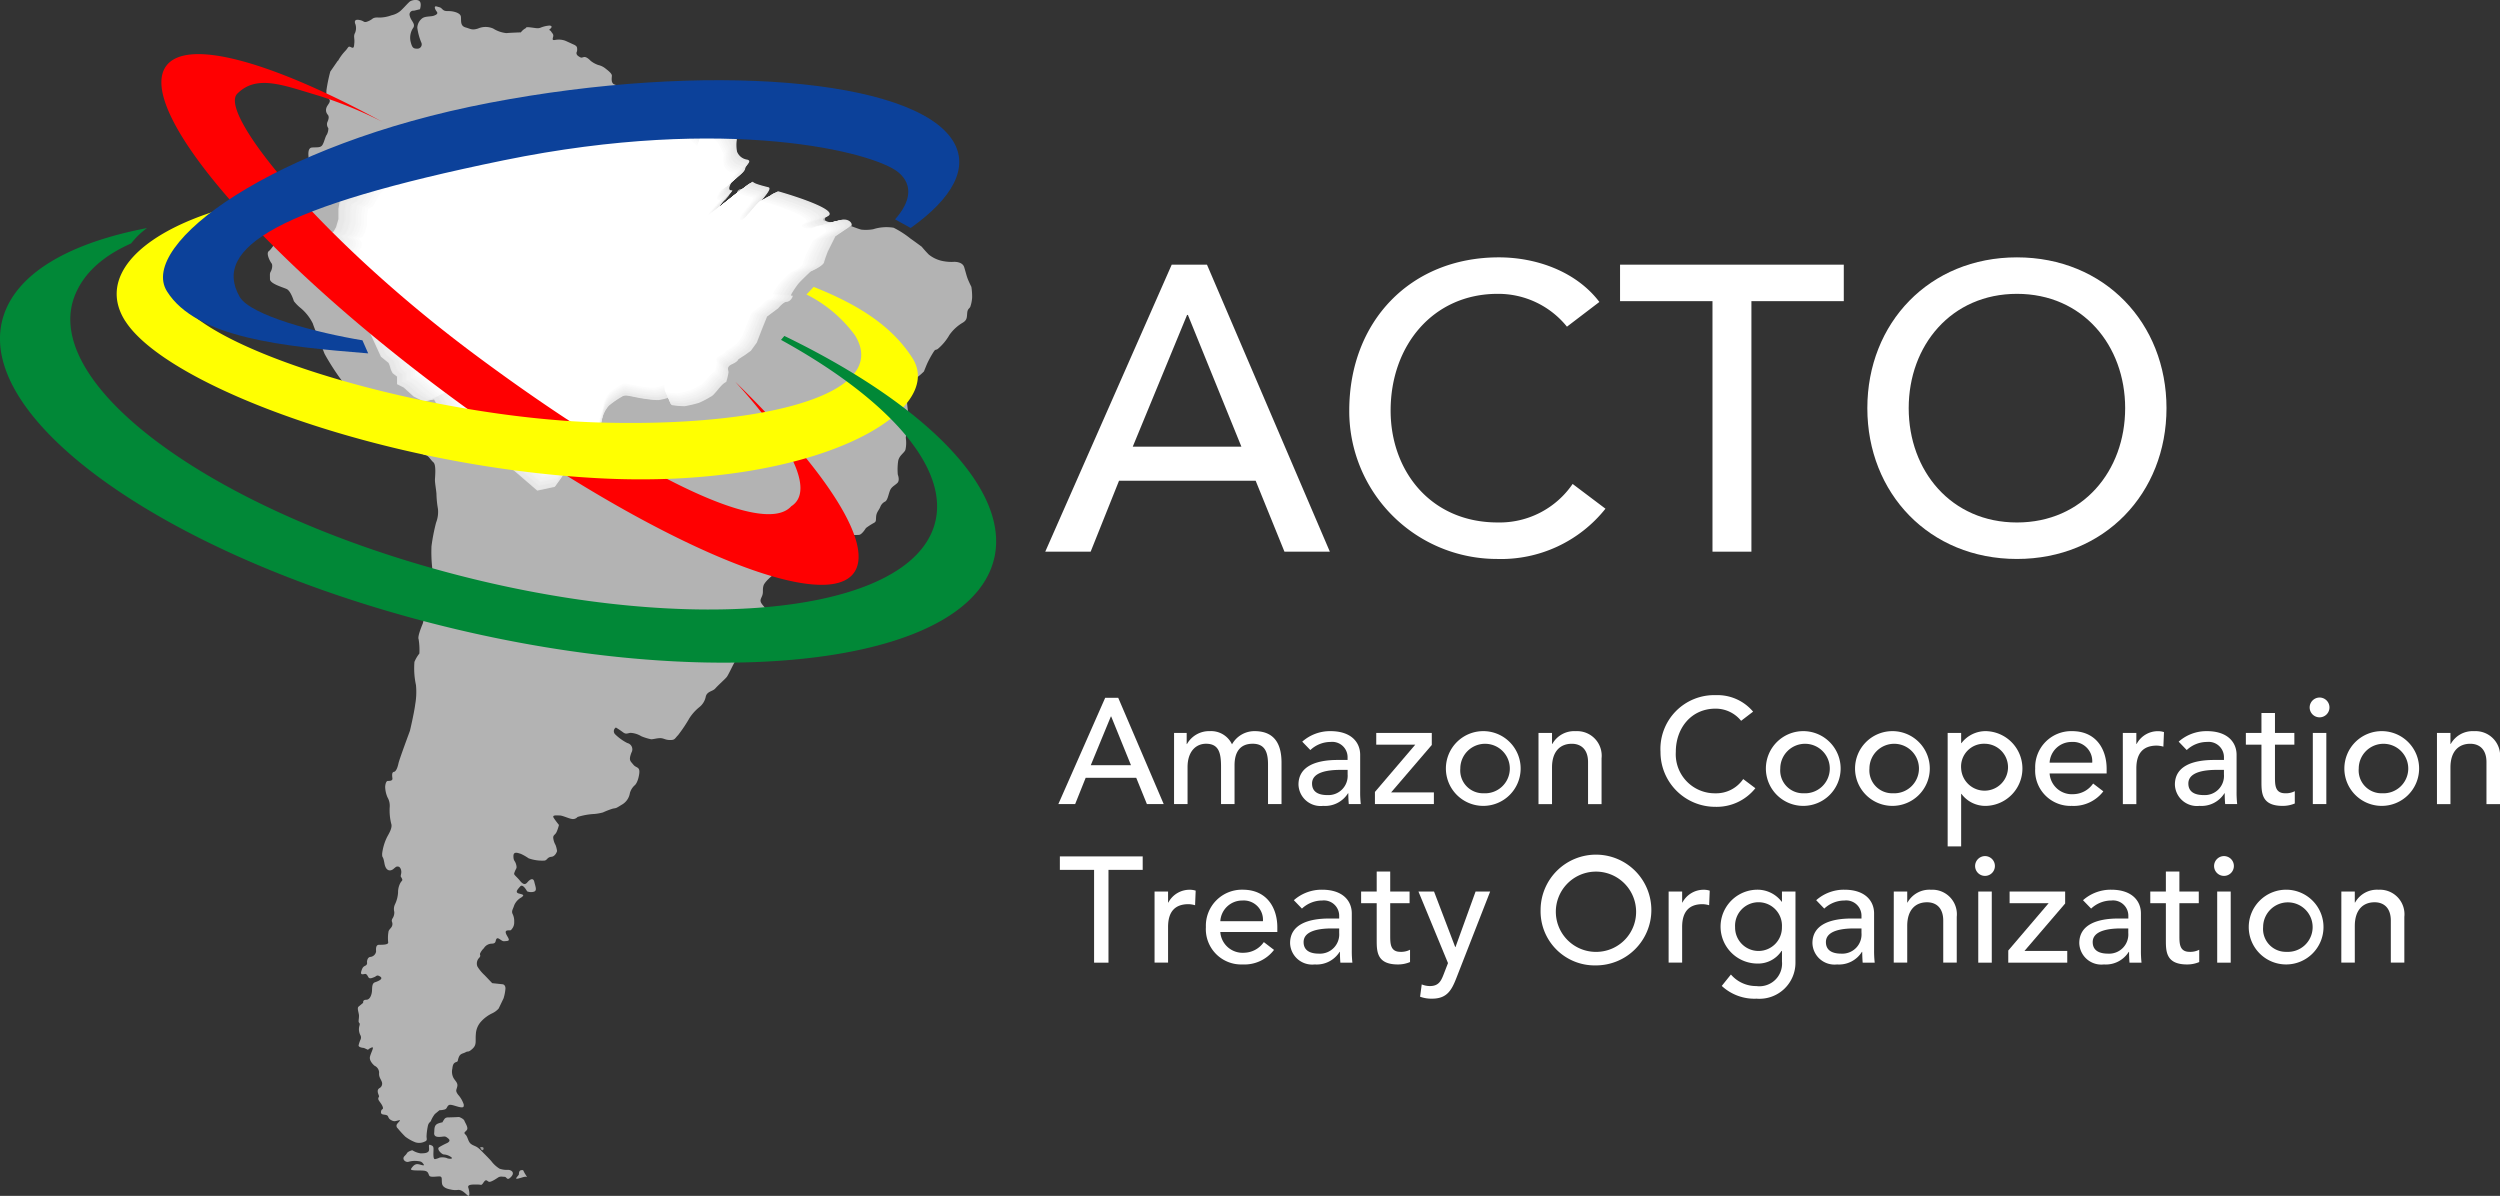
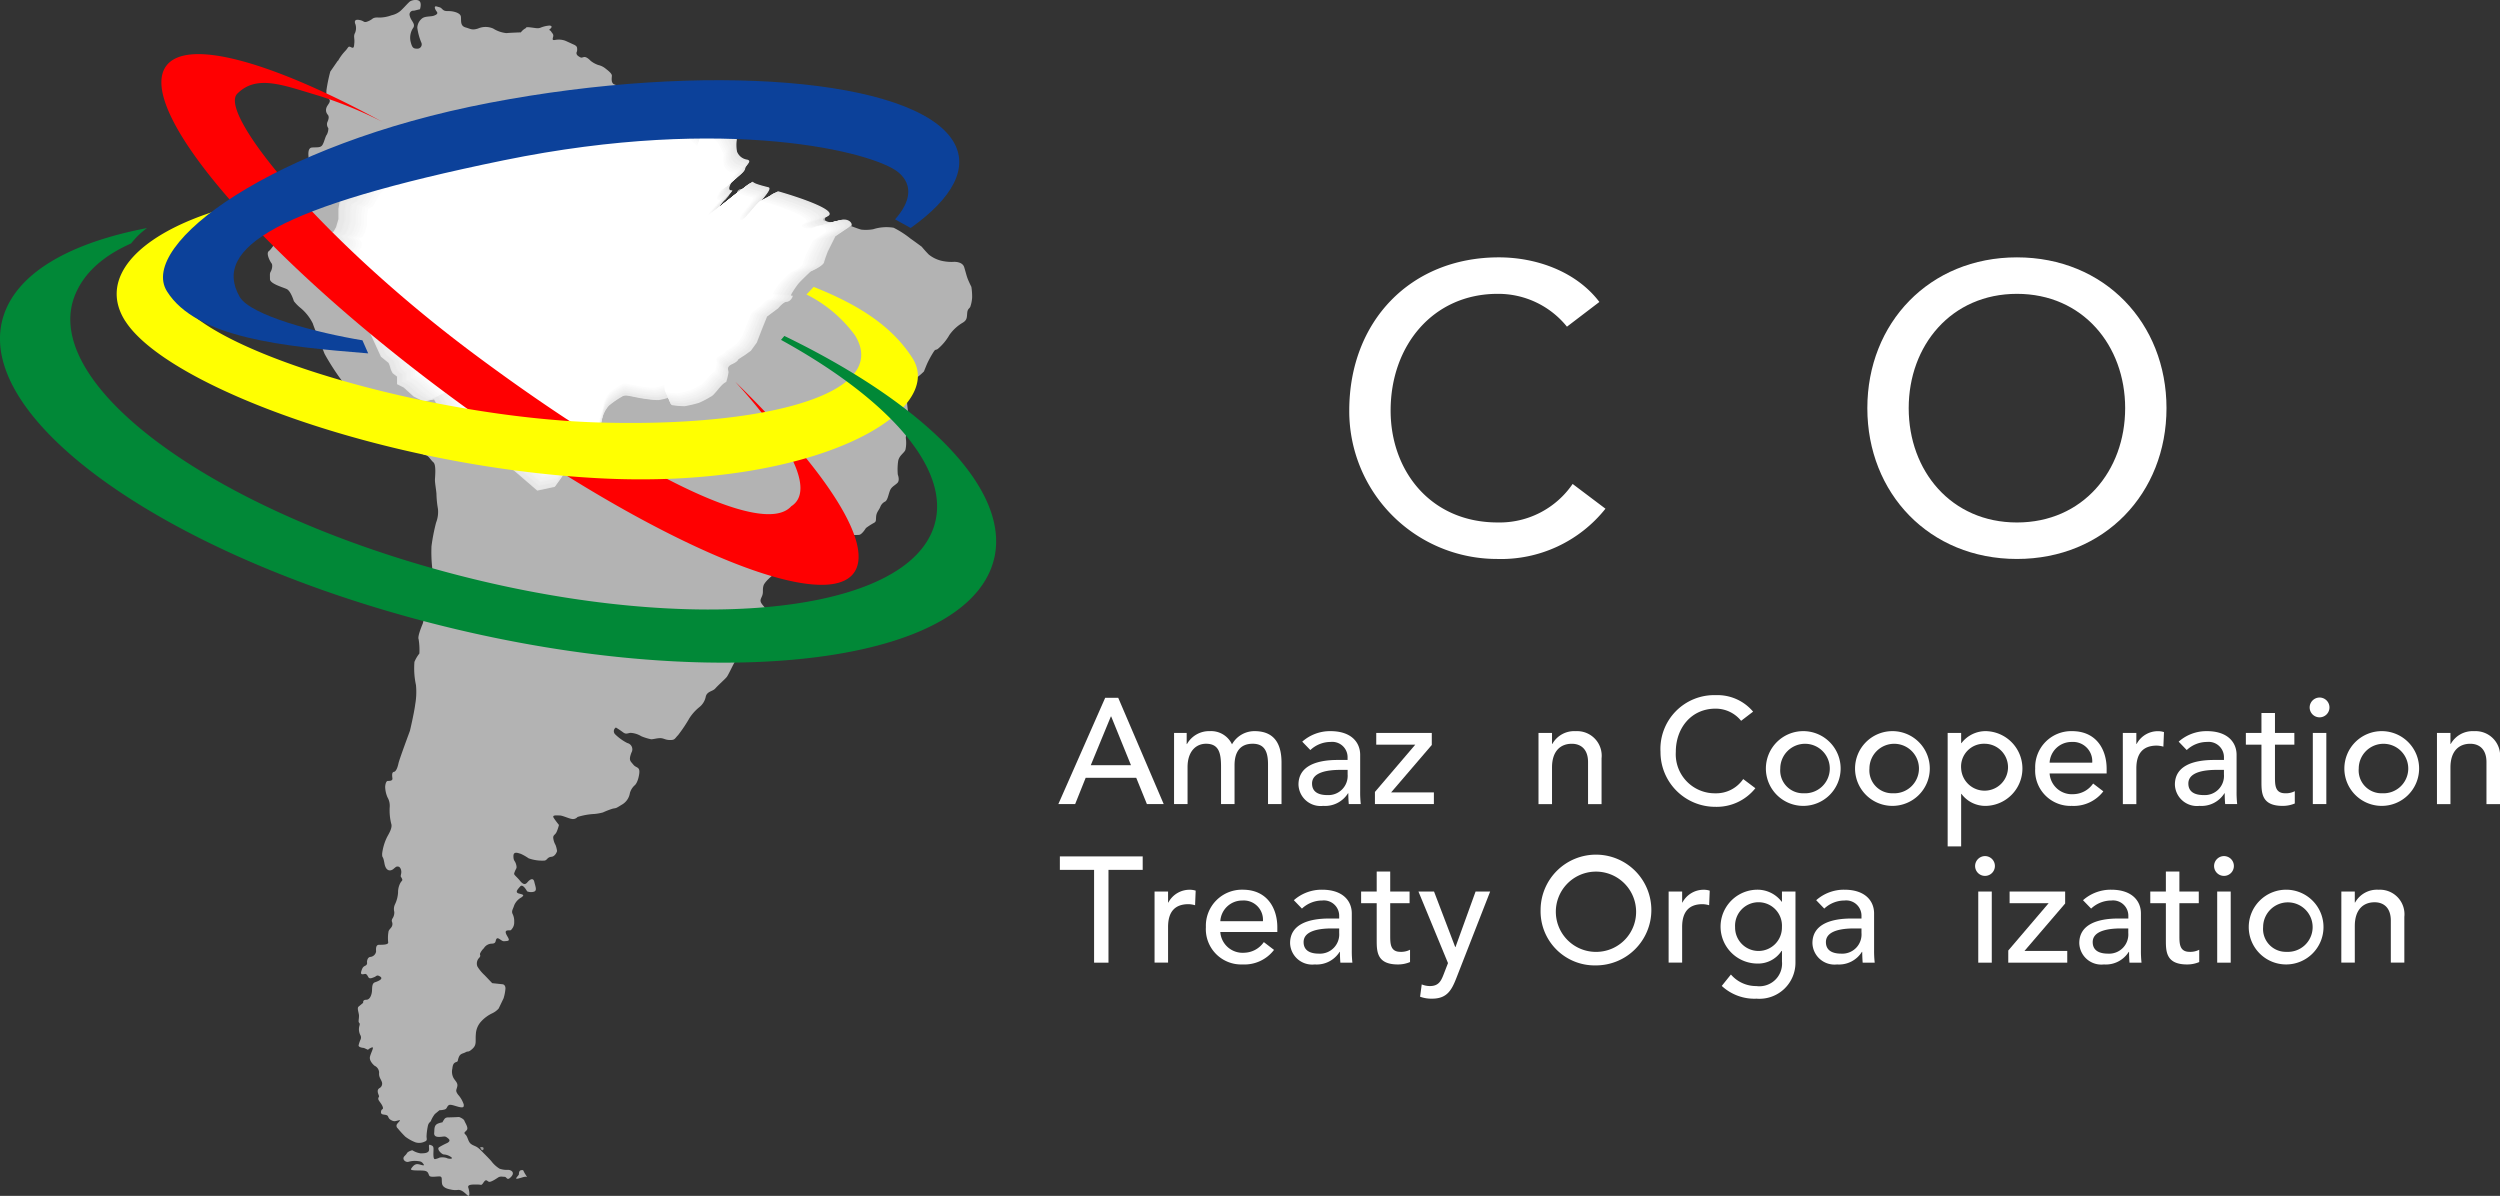
<svg xmlns="http://www.w3.org/2000/svg" id="acto-white" width="272.644" height="130.417" viewBox="0 0 272.644 130.417">
  <rect x="0" y="0" width="272.644" height="130.417" fill="#333333" stroke="none" />
  <path id="Path_1" data-name="Path 1" d="M280.552,366.005l-3.694-3.254v.719l-.34-.2-.245-1.12.26.416.052.572.067,1.2-.78.05-.949.47-1.61-.156-.929.371-3.65-2.313-1.766.052-2.078.778.792,1.223,1.759.532.475-1.625-.008,1.075-1.56.416-3.324-1.06-1.61.518-1.038-.208-.676.262.364,1.349-1.032-1.518,3.745,1.55-1.248.416v-.882l-.572-.47-.46,1.062-1.3-.1-.936.052-.884.1-.624.054-1.818-.4-.067.86-.518.468-1.04.468-.78.416-.57.258-.676-.466-.936-.106-.622-.674-.572-.156-.832.312-1.038.154L246.5,367l-.312-.518-.156-.572,1.491.533-.156.52-1.144,1.35-.26.364-.362-.364-1.989,1.157-.154.416-.054.416-.466.414-.52.468-.624.624-.468.83-.414.728-.572.312-.156.884V375.7l-.26.882-.26.468-.468.258.364.47-.052.572-.312.414.208.676-.312.52-.26.986-.156.676-1.645.453,3.182.03.832.78L241,383.3l.674,1.35.728.47.26,1.246.468,1.04.572.882,1.142,2.494.832.676a2.775,2.775,0,0,1,.208.572,2.031,2.031,0,0,0,.258.572l.47.362v.832l.726.362,1.092.988,1.09.52,1.144-.208,1.32,2.434.832.674.726.262.418-.314-.572-.78-.156-.622.674-.1.884.052.728.052s.364.52.622.622-1.936,1.27-1.936,1.27l.032-1.444.622.674,3.17,3.844,1.714,1.456,2.234,1.922,1.924-.416.674-.934.416-.624,1.87-.52.884-.624.156-.726.362-1.144a7.65,7.65,0,0,0,.366-1.144c.05-.362.31-.986.416-1.506a3.272,3.272,0,0,1,.778-1.662,9.765,9.765,0,0,1,1.506-1.038c.312-.156.624-.054,1.2.05s1.246.26,1.506.26a6.969,6.969,0,0,0,1.248.1,6.61,6.61,0,0,0,1.246-.312s-.052.884.312.884a10.117,10.117,0,0,0,1.3.1,12.957,12.957,0,0,0,1.558-.364,9.671,9.671,0,0,0,1.3-.676c.416-.156,1.067-1.288,1.619-1.577l.079-.042a6.423,6.423,0,0,0,.25-1.062c0-.258-.28-.574.4-.886s.673-.523.673-.523l.755-.492.627-.446.656-.906.543-1.414.582-1.442,1.224-.911s.59-.735.986-.728.793-.8.476-.639.495-1.02.755-1.333,1.33-1.323,1.33-1.323,1.367-.592,1.471-1.006.416-1.2.416-1.2l.832-1.662,1.531-1.032c.386-.257-.27-1.11-1.382-.605-.819.374-2.068-.1-1.162-.5,1.4-.614-3.277-2.152-5.339-2.734-.3-.082-2.065,2.43-2.373,2.35-.894-.235,2.048-2.613,1.271-2.8-1.33-.325-1.614-.488-1.679-.6-.039-.069-2.848,2.3-3.492,2.667s1.468-1.751,1.233-1.726c-.785.081.137-1.2.137-1.2s1.228-.738,1.278-1.152.834-.844.211-1a1.389,1.389,0,0,1-1.092-.864,3.873,3.873,0,0,1-.02-1.35l-.647-1.32-.572-.674-.778-.674a8.344,8.344,0,0,0-1.04-.73c-.26-.1.055,1.56.055,1.56l-.25.814Z" transform="translate(-203.431 -351.834)" fill="#e5e5e5" fill-rule="evenodd" />
  <path id="Path_2" data-name="Path 2" d="M242.066,362.634a5.19,5.19,0,0,1,.745-1.033c.414-.414.332-.621.663-.456s.33,0,.372-.495-.124-.7.082-1.075a1.365,1.365,0,0,0,.042-.911s-.29-.579.33-.5.538.33.909.206a2.062,2.062,0,0,0,.621-.331s.166-.166.663-.124a3.849,3.849,0,0,0,1.406-.248,2.255,2.255,0,0,0,.951-.455c.29-.248.829-.869,1.035-1.035s.827-.288,1.075-.04.042.869.042.869l-.663.164a.412.412,0,0,0-.455.538c.124.579.621.827.413,1.281a1.936,1.936,0,0,0-.33,1.49c.166.7.29.827.7.827a.47.47,0,0,0,.5-.621,6.447,6.447,0,0,1-.455-1.654,1.357,1.357,0,0,1,.538-1.035c.33-.247.951-.164,1.281-.289s.455-.248.29-.455-.372-.661.04-.538.372.084.58.29.371.206.745.206,1.24.164,1.281.621-.082.993.5,1.157.7.33,1.365.124a2.068,2.068,0,0,1,1.654,0,3.319,3.319,0,0,0,1.448.5c.33-.04,1.572-.082,1.572-.082a1.546,1.546,0,0,1,.455-.414c.208-.082-.042-.208.621-.124s.745.124,1.035.042a3.13,3.13,0,0,1,1.033-.248c.29.042.248.206.042.372s0,.084.122.29.29.29.208.577-.082.374.206.334a2.1,2.1,0,0,1,1.117.081c.372.166.909.414.909.414s.332.124.374.33a1.229,1.229,0,0,1,0,.414s-.208.29.164.537.33.124.621.084.7.413.7.413a2.781,2.781,0,0,0,.827.456,1.94,1.94,0,0,1,.829.413c.206.164.661.5.661.745s-.124.787.248.951.579.124.869.289.5.414.869.664.537.082.867.247.372-.042.7.166.5.372.867.29.374-.124.621-.166.58-.124.58-.124a2.343,2.343,0,0,1,1.281.166c.621.288.951.455,1.281.579a9.257,9.257,0,0,0,1.117.455,1.848,1.848,0,0,1,.993.661,4,4,0,0,0,.951.827c.29.166.663.206.827.622a5.6,5.6,0,0,0,.745,1.323,1.091,1.091,0,0,1,.206.827c0,.331-.082.787.456,1.033s.827.414.7.993-.084.911-.29,1.035-.827.579-.827.579a2.518,2.518,0,0,0-.537.5c-.124.206-.372.537-.166.827a.759.759,0,0,0,.414.33l-.372.456-.58.371-.495.538a5.285,5.285,0,0,0,.579-.208c.29-.124.372-.247.621-.371a1.94,1.94,0,0,0,.661-.414,3.027,3.027,0,0,0,.455-.661.492.492,0,0,1,.538-.414,1.175,1.175,0,0,0,.7-.166.371.371,0,0,1,.579-.164,3.914,3.914,0,0,0,.662.33l.372.166a2.905,2.905,0,0,1,0,.621c-.042.247-.166.661-.166.661a4.72,4.72,0,0,1-.661.413c-.208.084-.414.58-.414.58s-.04.537.248.33.248-.495.455-.579.745-.332.745-.332l.33-.827c.084-.206.208-.247.5-.33a1.822,1.822,0,0,1,1.159.166c.206.164.991.7,1.2.661s.372-.164.621-.082.372-.082.661.248.248.33.456.33.579-.33.827-.04.5.62.5.62.371.413.289.661-.082.787.456.621a2.687,2.687,0,0,1,1.323-.208c.413.082,1.9.7,2.192.746a4.592,4.592,0,0,0,1.282-.042,4.769,4.769,0,0,1,2.232-.164,10.275,10.275,0,0,1,1.862,1.2c.248.164,1.2.867,1.2.867s.414.5.787.869a3.5,3.5,0,0,0,1.53.7,4.848,4.848,0,0,0,1.241.081c.206,0,.909.042,1.075.58s.248.909.372,1.24.414.911.414.911a6.985,6.985,0,0,1,.082,1.159,3.772,3.772,0,0,1-.208,1.033c-.122.206-.289.206-.33.662s0,.743-.455,1.033a4.669,4.669,0,0,0-1.489,1.364,5.58,5.58,0,0,1-1.281,1.531c-.29.166-.206-.042-.455.331a11.153,11.153,0,0,0-.621,1.117c-.124.248-.414.991-.414.991a6.005,6.005,0,0,1-.661.58.785.785,0,0,1-.58.124c-.206,0-.455,0-.537.538a16.033,16.033,0,0,0-.082,1.9,12.44,12.44,0,0,0,.206,1.7c.082.413.164.248,0,.869a6.469,6.469,0,0,0-.33,1.53,3.493,3.493,0,0,1-.042,1.323c-.166.374-.661.58-.787,1.2a6.31,6.31,0,0,0-.04,1.486s.248.622-.042.911-.663.416-.827.869-.248.993-.5,1.157a1.058,1.058,0,0,0-.537.58c-.126.33-.414.579-.456,1.033s.042.58-.29.746a7.043,7.043,0,0,0-.825.537s-.414.7-.746.743a7.72,7.72,0,0,1-1.033,0,.914.914,0,0,1-.538.166c-.33,0-1.323-.166-1.57,0a3.063,3.063,0,0,1-.621.33.991.991,0,0,0-.538.374c-.124.206-.082.206-.29.288a1.083,1.083,0,0,0-.371.29.436.436,0,0,1-.29.206.8.8,0,0,1-.663-.124c-.248-.164-.455-.289-.537-.082s-.248.621-.248.621a3.126,3.126,0,0,1-.5.164,4.333,4.333,0,0,0-.785.413,4.721,4.721,0,0,0-.787.953,3.009,3.009,0,0,1-.579.745s-.951.745-1.077,1.2,0,.662-.122,1.033-.332.54-.084.911.538.5.414.909a1.268,1.268,0,0,1-.33.621c-.208.29-.126.29-.126.663s.166.5-.246.7a3.946,3.946,0,0,0-1.49,1.241,4.164,4.164,0,0,0-.537,1.241c-.084.538-.29.579-.5.827s-.787,1.572-.993,1.82-.953.909-1.241,1.241-.869.29-1.035.867a1.941,1.941,0,0,1-.743,1.2,5.156,5.156,0,0,0-1.035,1.159,16.109,16.109,0,0,1-1.241,1.86c-.372.372-.33.537-.867.537s-.7-.206-1.077-.206-.743.124-.991.124a5.678,5.678,0,0,1-1.077-.33,2.523,2.523,0,0,0-1.2-.372c-.413.082-.5.164-.827-.082s-.745-.5-.745-.5a.473.473,0,0,0-.082.743,5.415,5.415,0,0,0,1.323.951.7.7,0,0,1,.455,1.036c-.33.867-.124.909.206,1.323s.787.163.622,1.115-.5,1.157-.5,1.157a1.8,1.8,0,0,0-.5.827,1.764,1.764,0,0,1-.911,1.283c-.661.413-.537.33-.951.413a8.654,8.654,0,0,0-1.075.414,5.455,5.455,0,0,1-.911.166,7.4,7.4,0,0,0-1.862.33.659.659,0,0,1-.661.206c-.288-.04-.991-.372-1.281-.372s-.869-.08-.663.25.579.785.579.785a4.4,4.4,0,0,1-.248.745c-.164.372-.413.331-.372.7a1.981,1.981,0,0,0,.25.745,2.813,2.813,0,0,1,.164.663s-.164.579-.621.621-.455.372-.745.413a4.41,4.41,0,0,1-1.736-.248,5.228,5.228,0,0,0-.869-.495c-.206-.044-.787-.334-.787.247s.166.456.29.911,0,.413-.124.743-.166.29.206.663.372.455.58.621.371.166.579-.084.621-.577.745-.04.33.951-.042,1.075a1.143,1.143,0,0,1-.745-.042s-.455-.869-.745-.537-.621.661-.124.785.579.166.25.414a1.769,1.769,0,0,0-.787.867c-.124.414-.332.621-.166.953a1.778,1.778,0,0,1,.166.869,1.078,1.078,0,0,1-.208.7c-.164.206-.124.206-.371.206s-.456.042-.29.414.5.7.082.745-.413.042-.621-.084-.413-.332-.537-.124,0,.5-.538.5a1.045,1.045,0,0,0-.827.5,1.875,1.875,0,0,0-.413.579c-.042.208.122.208-.084.455a.885.885,0,0,0-.206.953,4.358,4.358,0,0,0,.785.951l.829.869,1.157.124s.289.04.289.455a4.736,4.736,0,0,1-.206,1.075l-.537,1.117a2.221,2.221,0,0,1-.663.5,3.874,3.874,0,0,0-1.281.949,2.184,2.184,0,0,0-.538,1.283c-.082.827.124,1.2-.372,1.654s-.455.208-.743.374-.58.122-.745.537-.042.456-.29.538-.372.247-.414.7a1.465,1.465,0,0,0,.084.951c.164.372.537.58.454.993s-.248.455.082.911a2.993,2.993,0,0,1,.621,1.073c0,.208.042.372-.413.29s-1.035-.372-1.241-.206-.166.372-.414.455a2.151,2.151,0,0,1-.579.084l-.5.413a3.12,3.12,0,0,0-.414.7c-.04.206-.288.164-.371.7a6.559,6.559,0,0,0-.126,1.033c0,.29.126.455-.206.579a1.366,1.366,0,0,1-.993.082,4.567,4.567,0,0,1-1.115-.619,11.7,11.7,0,0,1-.829-.911.349.349,0,0,1-.082-.455c.166-.248.538-.5.166-.413s-.455.164-.827-.044-.208-.453-.5-.537-.621,0-.58-.372.332-.164.166-.579-.538-.662-.455-.909.124-.084,0-.416-.084-.537.124-.661a.555.555,0,0,0,.248-.7c-.124-.33-.33-.5-.29-.993a.839.839,0,0,0-.495-.745s-.622-.495-.5-.993.538-1.156.166-.991-.372.248-.372.248l-.455-.206s-.621-.042-.58-.29a3.36,3.36,0,0,1,.208-.621.523.523,0,0,0,0-.456,1.394,1.394,0,0,1-.124-1.033c.124-.372-.084-.29-.084-.5s.042-.331.042-.621-.248-.825-.042-.991.5-.414.5-.414-.084-.33.33-.33.579-.538.621-.869-.042-.911.33-1.035.951-.372.579-.619-.413-.042-.619.04-.538.248-.663.042-.208-.413-.414-.372-.495.124-.372-.29.208-.5.456-.621a.307.307,0,0,0,.164-.372s0-.537.372-.577a.7.7,0,0,0,.621-.58c0-.206-.082-.743.33-.743s.993,0,.993-.25a4.145,4.145,0,0,1,.042-1.239c.124-.29.372-.374.413-.7s-.164-.33,0-.663a1.14,1.14,0,0,0,.208-.743,1.185,1.185,0,0,1,.082-.827,3.4,3.4,0,0,0,.33-1.283,2.118,2.118,0,0,1,.248-1.033c.166-.29.29-.248.166-.5s-.166-.124-.082-.5-.084-.745-.29-.785-.248,0-.538.247-.827.332-.993-.619-.248-.456-.248-1.033a5.611,5.611,0,0,1,.538-1.821c.124-.248.621-.993.455-1.448a6,6,0,0,1-.164-1.862,1.833,1.833,0,0,0-.25-1.033,3.069,3.069,0,0,1-.248-1.117c0-.206.084-.662.29-.662s.538,0,.5-.289-.082-.662.166-.7.413-.537.5-.949,1.241-3.517,1.241-3.517.453-1.9.579-2.893a7.781,7.781,0,0,0,.082-2.11,8.614,8.614,0,0,1-.166-2.523,3.762,3.762,0,0,1,.538-.911,7.241,7.241,0,0,0-.084-1.57c-.122-.25.248-1.2.456-1.7a8.22,8.22,0,0,0,.29-2.026,15.179,15.179,0,0,0,.248-1.614,2.356,2.356,0,0,1,.122-1.323,1.48,1.48,0,0,0,.374-1.077,15.47,15.47,0,0,1-.084-2.4,20.634,20.634,0,0,1,.5-2.566,3.214,3.214,0,0,0,.206-1.488,10.739,10.739,0,0,1-.164-1.612c0-.25-.166-1.2-.166-1.531s.166-1.656-.166-1.944-.537-.745-.867-.785-.746-.5-.953-.787a3.9,3.9,0,0,0-1.488-1.033c-.58-.206-2.689-1.159-2.689-1.159s-2.068-.867-2.232-1.241a5.52,5.52,0,0,0-.953-1.448,1.088,1.088,0,0,1-.372-.993c0-.455.166-.787-.206-1.157a26.587,26.587,0,0,1-2.108-3.225c-.126-.332-1.159-2.9-1.283-3.309a5.182,5.182,0,0,0-1.283-1.654,4.533,4.533,0,0,1-.785-.787s-.332-1.117-.787-1.323-1.82-.58-1.82-1.077-.04-.619.084-.825.248-.7.082-.911-.621-1.077-.289-1.323.909-1.283,1.157-1.406.579-.164.785-.455.621-.829.248-.746-.289.208-.579.126-.787-.29-.787-.58a6.717,6.717,0,0,1-.04-1.82c.166-.248.455-.248.33-.537a.5.5,0,0,1,0-.539c.082-.206.7-1.407.7-1.407s0-.33-.208-.371-.372-.456-.124-.538a5.12,5.12,0,0,0,1.157-.455c.29-.206.787-.248.911-.5s.166-.247.455-.455.332-.248.332-.455-.166-1.117.372-1.159.909.042,1.115-.248.33-.951.5-1.157a1.453,1.453,0,0,0,.166-.7.717.717,0,0,1-.124-.621c.124-.29.248-.579.082-.829a.75.75,0,0,1-.166-.785c.124-.372.58-.662.25-.993s-.25-.5-.25-.909a16.909,16.909,0,0,1,.421-2.04l.82-1.187Z" transform="translate(-205.201 -356)" fill="#b3b3b3" fill-rule="evenodd" />
  <path id="Path_3" data-name="Path 3" d="M247.105,429.3c.548-.168.3,0,.463-.252s.211-.379.589-.379,1.137-.042,1.137-.042.5.169.589.421.463.756.253,1.01-.379.253-.127.5.253.758.59,1.011.547.166,1.052.673,1.01,1.011,1.179,1.221a3.248,3.248,0,0,0,.882.8,2.366,2.366,0,0,0,.928.126c.294,0,.8.253.335.76s-.463,0-.715,0-.463-.086-.716.082-.756.5-.968.465-.3-.381-.589.04-.21.255-.674.255-1.137-.044-1.01.336.211,1.094-.084.842-.631-.631-1.053-.59a2.03,2.03,0,0,1-.756-.04c-.253-.043-.884-.169-.968-.632s.084-.8-.3-.8-.968.126-1.094-.084-.084-.5-.631-.547-1.516.044-1.347-.211.377-.5.673-.5.884.3.674,0-.337-.293-.674-.337a2.533,2.533,0,0,0-.968.086c-.337.084-.758-.3-.421-.632s.21-.335.421-.463a1.536,1.536,0,0,1,.421-.168,2.354,2.354,0,0,0,.884.337c.337,0,.716,0,.884-.211s-.086-.8.168-.714.379.126.379.463-.084,1.137.168,1.094a2.066,2.066,0,0,0,.5-.168,1.632,1.632,0,0,1,.758.042c.21.126.8.126.5-.086a1.448,1.448,0,0,0-.8-.294c-.211,0-.842-.589-.507-.8a8.527,8.527,0,0,1,.8-.421s.547-.21.21-.5-.377-.252-.757-.211-.842.044-.8-.419-.042-.884.5-1.053Z" transform="translate(-199.231 -306.809)" fill="#b3b3b3" fill-rule="evenodd" />
  <path id="Path_4" data-name="Path 4" d="M251.114,432.087c.3-.042.195.042.379.335l.267.429s-.109-.1-.4-.012-1,.341-.748.047.253-.337.253-.337-.044-.421.252-.463Z" transform="translate(-194.273 -304.474)" fill="#b3b3b3" fill-rule="evenodd" />
  <path id="Path_5" data-name="Path 5" d="M248.591,430.78c-.055.278-.287.149-.369-.186,0,0,.426-.092.369.186Z" transform="translate(-195.854 -305.488)" fill="#999" fill-rule="evenodd" />
  <g id="Group_1" data-name="Group 1" transform="translate(113.992 28.067)">
-     <path id="Path_6" data-name="Path 6" d="M298.754,373.209H302.6l13.4,31.3h-4.951l-3.14-7.737h-14.9l-3.095,7.737h-4.951Zm7.6,19.849-5.835-14.368h-.089l-5.924,14.368Z" transform="translate(-284.962 -372.412)" fill="#fff" />
    <path id="Path_7" data-name="Path 7" d="M328.47,380.294a9.624,9.624,0,0,0-7.558-3.581c-7.031,0-11.672,5.616-11.672,12.732,0,6.589,4.376,12.2,11.672,12.2a9.642,9.642,0,0,0,8.177-4.2l3.581,2.7a14.558,14.558,0,0,1-11.847,5.481,16.116,16.116,0,0,1-16.094-16.181c0-9.725,6.676-16.711,16.313-16.711,4.111,0,8.445,1.548,10.965,4.864Z" transform="translate(-271.574 -372.734)" fill="#fff" />
-     <path id="Path_8" data-name="Path 8" d="M332.417,377.188H322.336v-3.979h24.4v3.979H336.662v27.321h-4.245Z" transform="translate(-259.649 -372.412)" fill="#fff" />
    <path id="Path_9" data-name="Path 9" d="M338.414,389.18c0-9.284,6.764-16.446,16.315-16.446s16.31,7.162,16.31,16.446-6.761,16.446-16.31,16.446S338.414,398.464,338.414,389.18Zm28.118,0c0-6.852-4.643-12.467-11.8-12.467s-11.807,5.616-11.807,12.467,4.641,12.467,11.807,12.467S366.532,396.033,366.532,389.18Z" transform="translate(-248.759 -372.734)" fill="#fff" />
  </g>
  <path id="Path_10" data-name="Path 10" d="M280.38,366.047q-1.839-1.618-3.675-3.239v.716c-.114-.065-.227-.131-.339-.2q-.123-.556-.243-1.114l.258.414c.018.19.035.379.052.569.022.4.044.793.065,1.189-.258.018-.517.034-.775.05-.315.156-.631.312-.946.465l-1.6-.153-.923.367-3.631-2.3-1.758.054q-1.034.385-2.068.775c.263.406.525.81.788,1.214l1.749.532q.237-.81.473-1.619c0,.357-.005.713-.008,1.068-.517.139-1.035.275-1.552.414q-1.653-.528-3.308-1.053l-1.6.515-1.035-.206c-.223.087-.448.173-.671.258.119.448.242.9.361,1.344q-.511-.755-1.025-1.51,1.862.767,3.725,1.541l-1.241.413v-.879c-.188-.153-.379-.309-.567-.465l-.46,1.055-1.292-.1c-.31.018-.621.035-.931.052-.294.034-.585.069-.879.1l-.621.05-1.808-.4c-.022.285-.045.57-.067.855l-.517.466c-.344.154-.688.31-1.035.465l-.775.414c-.19.086-.379.171-.569.258-.223-.156-.448-.312-.673-.465-.309-.035-.619-.069-.929-.106l-.621-.671-.569-.156-.827.312c-.345.05-.689.1-1.035.154q-.387-.232-.775-.466l-.31-.517c-.05-.188-.1-.377-.154-.567q.74.267,1.481.53c-.05.171-.1.346-.153.518-.381.446-.76.9-1.139,1.342-.086.122-.173.243-.258.362q-.181-.179-.362-.362-.989.579-1.978,1.152c-.052.138-.1.275-.154.414l-.052.413-.465.413c-.173.156-.346.312-.518.466l-.621.621c-.154.277-.31.552-.465.827q-.206.362-.414.723c-.188.1-.379.206-.567.31l-.156.879v1.137c-.086.294-.173.587-.258.879-.086.156-.173.31-.258.466l-.466.258.362.465-.052.569c-.1.137-.206.275-.31.413l.206.674c-.1.171-.2.344-.309.515-.086.329-.173.656-.258.983-.037.221-.072.443-.109.664-.518.148-1.037.3-1.553.443q1.517.023,3.034.047c.277.257.552.515.829.775-.018.138-.035.275-.054.413q.337.672.673,1.345c.242.153.483.309.725.465.086.413.171.827.258,1.24.154.345.31.689.465,1.035.19.292.381.585.569.879l1.137,2.481.827.673a2.741,2.741,0,0,1,.208.57,2,2,0,0,0,.258.567l.465.362v.827l.725.362q.541.491,1.085.981l1.085.54c.381-.076.758-.153,1.137-.23q.657,1.21,1.315,2.42l.827.673.723.258.414-.31-.57-.777c-.05-.206-.1-.413-.154-.619.225-.033.448-.07.673-.1.294.015.585.032.877.05.242.018.485.034.725.052,0,0,.362.517.621.619s-1.926,1.263-1.926,1.263c.012-.48.02-.958.03-1.437.206.225.414.448.621.671q1.577,1.915,3.153,3.826.853.725,1.706,1.447L261.9,405.3l1.914-.413q.337-.465.671-.929l.414-.621,1.862-.518.879-.621.154-.723c.121-.379.24-.758.362-1.139a7.484,7.484,0,0,0,.361-1.135c.052-.362.31-.983.414-1.5a3.274,3.274,0,0,1,.775-1.654,9.8,9.8,0,0,1,1.5-1.033c.31-.156.621-.054,1.189.05a15.036,15.036,0,0,0,1.5.258,6.862,6.862,0,0,0,1.24.1,6.64,6.64,0,0,0,1.241-.31s-.052.879.31.879a10.285,10.285,0,0,0,1.292.1,13.054,13.054,0,0,0,1.552-.362,9.79,9.79,0,0,0,1.291-.673c.414-.154,1.062-1.281,1.61-1.57.027-.012.054-.027.081-.04a6.467,6.467,0,0,0,.247-1.055c0-.258-.277-.572.394-.882s.669-.52.669-.52q.375-.247.751-.49c.208-.148.414-.3.622-.445.218-.3.436-.6.652-.9q.272-.7.542-1.406c.193-.478.387-.956.579-1.434l1.219-.907s.585-.73.981-.725.788-.792.473-.636.493-1.013.75-1.325,1.325-1.317,1.325-1.317,1.36-.589,1.464-1,.413-1.189.413-1.189q.415-.83.829-1.656l1.523-1.025c.384-.255-.27-1.1-1.374-.6-.817.371-2.06-.106-1.159-.5,1.389-.614-3.259-2.142-5.31-2.721-.294-.084-2.055,2.415-2.362,2.337-.889-.233,2.038-2.6,1.266-2.789-1.323-.325-1.607-.488-1.671-.6-.039-.069-2.833,2.293-3.474,2.654s1.459-1.741,1.224-1.719c-.78.081.138-1.189.138-1.189s1.221-.733,1.273-1.147.827-.839.208-.995a1.38,1.38,0,0,1-1.087-.857,3.886,3.886,0,0,1-.02-1.345q-.319-.654-.644-1.312l-.567-.671q-.388-.335-.775-.673a8.1,8.1,0,0,0-1.035-.723c-.258-.1.055,1.552.055,1.552-.084.27-.166.538-.248.808Z" transform="translate(-203.309 -351.792)" fill="#e5e5e5" fill-rule="evenodd" />
  <path id="Path_11" data-name="Path 11" d="M280.206,366.089q-1.827-1.613-3.655-3.222v.713l-.337-.2-.242-1.109c.086.136.171.275.257.413.018.188.034.376.052.564l.065,1.184c-.257.017-.515.034-.772.052l-.939.461q-.8-.075-1.6-.154c-.305.124-.612.245-.917.367l-3.613-2.289c-.584.018-1.166.034-1.749.052l-2.056.772c.26.4.522.807.783,1.209.58.174,1.161.352,1.741.527.156-.537.314-1.072.47-1.61,0,.356-.005.711-.008,1.065l-1.543.411q-1.645-.523-3.291-1.05l-1.593.517-1.028-.206-.669.257c.121.446.24.891.361,1.337l-1.02-1.5q1.852.765,3.705,1.535l-1.234.411v-.874c-.188-.156-.377-.309-.565-.463-.151.349-.3.7-.456,1.048-.428-.034-.857-.067-1.285-.1l-.926.052c-.292.034-.584.069-.874.1l-.617.052-1.8-.394c-.022.282-.045.567-.067.85l-.515.463-1.028.463q-.385.206-.772.411l-.565.257c-.221-.154-.446-.309-.669-.461l-.924-.1q-.309-.335-.619-.668c-.186-.054-.376-.1-.564-.154-.275.1-.55.2-.824.307q-.516.078-1.028.154l-.772-.461c-.1-.173-.206-.344-.309-.515-.052-.188-.1-.376-.154-.565.491.176.983.351,1.474.528-.052.171-.1.342-.154.513q-.564.669-1.131,1.337l-.258.361c-.119-.119-.24-.238-.359-.361l-1.969,1.146c-.05.138-.1.275-.153.413-.018.136-.035.273-.054.411-.153.138-.307.273-.461.411-.171.154-.344.309-.515.465-.2.2-.411.411-.617.616l-.463.823q-.2.36-.411.72c-.188.1-.376.206-.565.307-.052.292-.1.584-.154.876v1.132q-.128.435-.258.874l-.257.463-.463.257.361.463-.052.565c-.1.137-.2.275-.309.413.069.221.138.446.206.669l-.309.513c-.086.325-.173.651-.258.976l-.06.654q-.732.216-1.461.434,1.444.028,2.888.059c.275.257.548.513.824.773-.017.136-.035.273-.052.411l.669,1.337c.24.154.48.307.72.463l.257,1.233q.231.516.463,1.03c.19.292.377.582.565.874q.566,1.233,1.132,2.469l.822.668a2.707,2.707,0,0,1,.206.565,1.988,1.988,0,0,0,.257.567c.156.119.309.24.463.359v.824l.721.361c.359.325.72.652,1.078.976l1.08.56,1.132-.25q.654,1.2,1.308,2.407l.822.669q.36.126.72.257c.138-.1.275-.206.413-.309-.19-.257-.377-.515-.567-.771-.05-.206-.1-.413-.154-.617l.669-.1c.292.017.582.034.874.052l.72.05s.361.515.619.617-1.917,1.256-1.917,1.256q.015-.717.03-1.431c.206.223.411.446.617.668q1.57,1.9,3.137,3.807l1.7,1.439,2.212,1.9,1.9-.411.669-.926.411-.617q.926-.257,1.852-.515l.874-.617c.052-.238.1-.48.154-.718.121-.379.24-.756.361-1.132a7.346,7.346,0,0,0,.359-1.131c.054-.361.309-.978.413-1.493a3.249,3.249,0,0,1,.772-1.645,9.734,9.734,0,0,1,1.491-1.028c.309-.154.617-.052,1.182.052s1.234.257,1.491.257a6.861,6.861,0,0,0,1.234.1,6.6,6.6,0,0,0,1.234-.309s-.052.876.309.876a10.247,10.247,0,0,0,1.286.1,12.907,12.907,0,0,0,1.543-.361,9.784,9.784,0,0,0,1.285-.668c.411-.156,1.055-1.275,1.6-1.563l.079-.04a6.421,6.421,0,0,0,.247-1.05c0-.258-.277-.569.391-.877s.666-.517.666-.517l.748-.486.619-.443c.216-.3.434-.6.651-.9.179-.466.359-.934.538-1.4s.384-.953.577-1.427q.6-.45,1.211-.9s.584-.726.976-.721.785-.788.471-.631.49-1.011.746-1.32,1.317-1.31,1.317-1.31,1.354-.585,1.458-1,.411-1.182.411-1.182q.41-.823.823-1.645.757-.508,1.515-1.02c.381-.255-.267-1.1-1.367-.6-.81.371-2.048-.1-1.151-.5,1.38-.607-3.244-2.129-5.285-2.706-.29-.082-2.043,2.405-2.35,2.326-.884-.233,2.028-2.588,1.26-2.778-1.317-.322-1.6-.485-1.662-.6-.037-.067-2.818,2.281-3.455,2.64s1.453-1.733,1.219-1.708c-.777.077.136-1.184.136-1.184s1.214-.731,1.266-1.142.823-.834.208-.99a1.369,1.369,0,0,1-1.08-.854,3.837,3.837,0,0,1-.02-1.337q-.322-.652-.641-1.3c-.189-.223-.377-.446-.567-.668l-.772-.669a8.325,8.325,0,0,0-1.027-.721c-.258-.1.054,1.545.054,1.545-.082.27-.164.537-.248.805Z" transform="translate(-203.187 -351.75)" fill="#e8e8e8" fill-rule="evenodd" />
  <path id="Path_12" data-name="Path 12" d="M280.036,366.132q-1.822-1.6-3.638-3.205v.709l-.335-.2c-.081-.367-.159-.733-.24-1.1.086.138.169.273.255.409.017.188.035.376.052.563l.065,1.178-.768.05q-.468.229-.936.461c-.528-.052-1.055-.1-1.585-.154-.305.121-.609.245-.914.366q-1.8-1.14-3.593-2.279l-1.739.054q-1.024.382-2.048.766l.782,1.2,1.729.523c.158-.533.312-1.069.468-1.6,0,.352-.005.706-.007,1.058-.512.136-1.025.272-1.536.409l-3.272-1.045-1.587.513-1.023-.206-.666.257q.181.664.359,1.33-.508-.747-1.015-1.5l3.687,1.526-1.228.409v-.869c-.188-.154-.374-.309-.562-.46-.153.347-.3.694-.455,1.043l-1.28-.1q-.46.028-.921.05l-.869.1-.614.05-1.79-.392c-.022.282-.044.564-.067.847-.171.151-.34.305-.512.46-.34.153-.681.307-1.023.459q-.382.206-.768.411l-.562.255c-.221-.154-.443-.309-.666-.46l-.921-.1c-.2-.221-.408-.445-.614-.664l-.562-.154-.819.307-1.023.154-.768-.461c-.1-.169-.2-.341-.307-.512-.05-.186-.1-.374-.154-.562q.735.264,1.468.527c-.05.169-.1.341-.153.51l-1.125,1.33-.257.359c-.119-.119-.238-.238-.357-.359l-1.957,1.141c-.052.136-.1.272-.154.409-.017.136-.034.272-.05.409l-.46.408c-.173.154-.342.309-.513.463l-.614.612-.461.819-.408.718c-.188.1-.376.2-.564.307-.05.289-.1.579-.154.869v1.125l-.255.871c-.086.153-.171.305-.255.46l-.461.255.357.463-.05.562-.307.409c.069.221.136.444.2.664l-.307.512-.257.973c-.005.213-.008.428-.015.642l-1.367.423c.914.027,1.828.05,2.741.077.273.253.547.51.82.767-.018.136-.035.272-.052.409.221.445.444.886.664,1.33l.718.46.255,1.229c.154.341.307.681.461,1.023.188.29.376.579.562.871q.564,1.225,1.125,2.456.41.33.82.664a2.792,2.792,0,0,1,.2.562,1.939,1.939,0,0,0,.255.564l.461.359v.818c.238.117.478.238.716.357l1.073.973,1.075.58,1.125-.273q.649,1.2,1.3,2.4.41.332.819.666l.716.255.409-.307-.562-.767c-.05-.206-.1-.411-.154-.616.221-.034.444-.069.666-.1.29.017.58.032.869.05l.716.05s.359.512.616.616-1.907,1.25-1.907,1.25c.012-.476.02-.951.03-1.424q.307.332.614.666,1.562,1.89,3.121,3.784.843.72,1.689,1.434,1.1.946,2.2,1.894.946-.206,1.894-.409c.223-.309.443-.616.664-.923.138-.2.273-.409.409-.612q.923-.259,1.843-.513l.869-.614c.052-.238.1-.476.153-.716l.359-1.125a7.425,7.425,0,0,0,.359-1.125c.05-.359.307-.973.409-1.484a3.256,3.256,0,0,1,.767-1.637,9.755,9.755,0,0,1,1.484-1.023c.307-.153.614-.052,1.177.052s1.226.255,1.483.255a6.765,6.765,0,0,0,1.228.1,6.609,6.609,0,0,0,1.228-.307s-.05.87.307.87a10.151,10.151,0,0,0,1.28.1,12.712,12.712,0,0,0,1.535-.359,10.027,10.027,0,0,0,1.28-.664c.409-.154,1.048-1.268,1.593-1.555l.077-.039a6.4,6.4,0,0,0,.245-1.047c0-.255-.275-.565.391-.872s.663-.515.663-.515l.743-.485c.206-.146.411-.294.617-.438q.322-.448.646-.9c.179-.463.357-.926.537-1.39s.381-.946.572-1.419l1.206-.9s.58-.721.971-.714.782-.787.468-.629.488-1.006.743-1.313,1.312-1.3,1.312-1.3,1.345-.584,1.447-.993.409-1.176.409-1.176q.41-.82.82-1.637.752-.508,1.508-1.015c.379-.253-.267-1.094-1.36-.6-.808.367-2.038-.1-1.146-.5,1.374-.607-3.227-2.12-5.258-2.694-.288-.082-2.033,2.394-2.336,2.313-.881-.23,2.018-2.571,1.253-2.759-1.31-.322-1.588-.481-1.654-.594-.037-.067-2.8,2.269-3.438,2.627s1.446-1.724,1.214-1.7c-.773.079.136-1.176.136-1.176s1.208-.728,1.258-1.137.82-.83.206-.985a1.359,1.359,0,0,1-1.073-.849,3.8,3.8,0,0,1-.02-1.33c-.213-.434-.424-.866-.637-1.3q-.282-.332-.564-.666-.382-.329-.767-.664a8.126,8.126,0,0,0-1.023-.716c-.257-.1.054,1.535.054,1.535-.082.267-.164.535-.245.8Z" transform="translate(-203.065 -351.709)" fill="#e8e8e8" fill-rule="evenodd" />
  <path id="Path_13" data-name="Path 13" d="M279.862,366.172l-3.618-3.187v.7l-.334-.195q-.118-.548-.24-1.1l.255.407c.017.186.035.372.05.56.023.389.044.78.065,1.171-.253.017-.508.032-.763.05l-.931.458q-.788-.078-1.578-.153c-.3.121-.606.241-.907.364l-3.576-2.266c-.577.017-1.154.035-1.729.05q-1.019.383-2.038.763.39.6.777,1.2l1.723.522q.231-.8.465-1.592c0,.351-.005.7-.007,1.053l-1.528.406q-1.628-.518-3.256-1.038l-1.578.508-1.018-.2-.661.255q.176.662.356,1.323l-1.01-1.489,3.668,1.518-1.223.408v-.864l-.559-.46q-.226.521-.451,1.038l-1.273-.1-.916.05c-.289.034-.577.067-.866.1-.2.015-.408.034-.611.05l-1.781-.391c-.022.28-.044.562-.065.842q-.254.229-.51.458l-1.016.458c-.255.134-.51.272-.765.408-.186.084-.372.169-.559.255l-.663-.46-.916-.1c-.2-.221-.408-.443-.611-.663-.186-.05-.374-.1-.56-.151l-.815.3q-.508.078-1.016.153-.382-.229-.765-.456c-.1-.171-.2-.342-.305-.51-.05-.186-.1-.374-.153-.56.488.174.973.349,1.459.522-.05.171-.1.34-.151.51l-1.12,1.323-.255.357c-.117-.119-.237-.238-.356-.357-.651.379-1.3.755-1.947,1.134l-.153.407c-.018.136-.035.27-.052.406-.151.136-.305.272-.458.408-.169.153-.339.305-.508.46q-.307.3-.611.609-.229.408-.458.817l-.408.711-.56.305c-.05.289-.1.577-.153.866v1.12c-.086.287-.169.575-.255.864-.086.153-.169.307-.255.46-.153.084-.305.168-.458.253l.356.458c-.015.188-.032.374-.05.56-.1.136-.2.272-.305.408.069.22.138.441.2.661-.1.171-.2.339-.307.51-.084.322-.169.644-.253.966.01.211.022.421.032.632l-1.275.413,2.595.091.815.763c-.018.136-.034.272-.052.408.221.441.441.882.663,1.323.237.153.475.305.711.46.086.406.171.814.255,1.219l.458,1.018.56.866q.561,1.22,1.12,2.444.408.33.813.662a2.712,2.712,0,0,1,.2.56,1.947,1.947,0,0,0,.253.559l.46.357v.813l.711.357c.357.32.713.644,1.07.966.356.2.711.4,1.068.6l1.119-.294c.433.792.862,1.587,1.295,2.382.27.22.543.439.814.661.238.086.475.171.713.255.136-.1.272-.2.408-.305-.186-.255-.374-.51-.56-.763-.05-.2-.1-.408-.153-.612l.661-.1.866.05c.238.017.476.035.713.05,0,0,.357.51.612.612s-1.9,1.243-1.9,1.243c.01-.471.02-.946.03-1.416.2.22.408.441.611.662q1.552,1.882,3.1,3.766l1.681,1.424q1.094.941,2.187,1.884l1.884-.408c.221-.3.441-.61.662-.916.136-.2.27-.408.406-.611q.918-.254,1.833-.51l.866-.611.153-.713c.119-.372.237-.746.356-1.119a7.419,7.419,0,0,0,.357-1.121c.05-.356.305-.968.408-1.474a3.214,3.214,0,0,1,.761-1.629,9.7,9.7,0,0,1,1.478-1.02c.305-.151.609-.05,1.169.052s1.223.255,1.478.255a7.021,7.021,0,0,0,1.221.1,6.56,6.56,0,0,0,1.221-.307s-.05.865.305.865a9.745,9.745,0,0,0,1.273.1,12.268,12.268,0,0,0,1.526-.356,9.933,9.933,0,0,0,1.273-.661c.408-.153,1.045-1.261,1.585-1.545l.077-.042a6.281,6.281,0,0,0,.245-1.04c0-.253-.273-.562.387-.867s.659-.512.659-.512l.74-.481.614-.438c.213-.3.428-.592.642-.889q.267-.695.533-1.384.284-.707.57-1.412.6-.448,1.2-.892s.579-.72.968-.713.777-.782.465-.627.485-1,.74-1.3,1.3-1.3,1.3-1.3,1.339-.58,1.441-.988.408-1.171.408-1.171c.27-.542.542-1.087.813-1.629l1.5-1.008c.377-.253-.267-1.089-1.353-.6-.8.366-2.028-.1-1.139-.493,1.367-.6-3.21-2.108-5.23-2.677-.29-.082-2.023,2.377-2.326,2.3-.876-.228,2.008-2.56,1.248-2.746-1.3-.32-1.582-.48-1.646-.592-.037-.065-2.789,2.259-3.42,2.615s1.436-1.716,1.206-1.692c-.768.079.134-1.171.134-1.171s1.2-.725,1.253-1.13.817-.825.2-.979a1.36,1.36,0,0,1-1.068-.844,3.813,3.813,0,0,1-.02-1.325q-.314-.647-.632-1.29c-.188-.22-.374-.441-.56-.661-.255-.221-.51-.443-.763-.661a7.972,7.972,0,0,0-1.018-.714c-.255-.1.054,1.528.054,1.528-.082.265-.163.53-.245.8Z" transform="translate(-202.943 -351.667)" fill="#e8e8e8" fill-rule="evenodd" />
  <path id="Path_14" data-name="Path 14" d="M279.69,366.214l-3.6-3.17v.7c-.111-.064-.221-.131-.332-.195q-.118-.543-.238-1.09c.086.134.169.27.253.4.017.186.035.372.05.557.024.389.044.777.065,1.166l-.76.05-.924.454-1.57-.151q-.453.181-.906.361-1.776-1.127-3.556-2.253-.86.023-1.723.05c-.674.252-1.349.507-2.024.758q.387.6.772,1.193c.572.171,1.144.345,1.714.518.154-.528.309-1.055.463-1.585,0,.349-.005.7-.008,1.048q-.76.2-1.52.4l-3.239-1.033-1.57.507-1.013-.2-.657.252c.117.439.236.879.354,1.317q-.5-.74-1-1.479,1.827.752,3.65,1.51-.606.2-1.216.4v-.86c-.186-.151-.371-.3-.557-.455-.149.344-.3.689-.448,1.032-.423-.032-.844-.067-1.266-.1-.3.015-.607.032-.911.049-.288.033-.574.067-.86.1l-.609.05q-.886-.194-1.771-.391l-.065.839c-.168.153-.337.3-.507.456q-.506.229-1.013.455l-.76.408c-.185.082-.369.168-.555.252l-.659-.456-.911-.1-.609-.659-.557-.151-.81.3-1.011.153q-.38-.229-.762-.456c-.1-.168-.2-.339-.3-.5-.05-.188-.1-.372-.153-.557.485.171.968.346,1.453.518-.05.169-.1.337-.151.508q-.559.657-1.115,1.315c-.084.117-.168.237-.253.356-.117-.119-.235-.238-.354-.356-.646.377-1.292.751-1.937,1.127l-.151.406c-.018.134-.035.268-.052.4-.151.136-.3.272-.456.406l-.5.455c-.2.2-.4.406-.609.607q-.226.408-.456.812c-.134.235-.268.473-.4.71l-.557.3c-.05.287-.1.574-.153.862v1.114c-.082.287-.168.574-.252.86l-.253.456-.456.253c.117.151.237.3.354.455-.017.186-.032.372-.05.558l-.3.4c.067.218.136.438.2.659-.1.168-.2.335-.3.5-.084.32-.169.642-.253.963l.079.619q-.591.2-1.182.4l2.447.106q.408.38.81.76c-.015.134-.034.27-.05.4q.33.659.659,1.317l.709.456.252,1.214c.153.339.305.676.456,1.015q.279.43.557.86.559,1.215,1.114,2.429c.27.221.54.438.81.657a2.7,2.7,0,0,1,.2.559,1.926,1.926,0,0,0,.253.557l.456.354v.812c.235.117.473.235.708.354l1.063.961,1.063.622c.371-.106.743-.213,1.114-.317q.644,1.182,1.288,2.37.405.327.808.658c.236.084.473.169.709.255l.406-.305q-.277-.38-.557-.76c-.05-.2-.1-.4-.153-.607.22-.034.439-.069.659-.1.287.017.574.032.86.05l.708.05s.356.507.609.607-1.887,1.236-1.887,1.236q.015-.7.03-1.409l.607.659,3.09,3.747c.557.471,1.114.946,1.671,1.417q1.087.936,2.177,1.874l1.874-.406c.22-.3.439-.606.657-.911l.406-.607,1.822-.507.862-.607c.05-.237.1-.475.151-.71.117-.371.236-.743.354-1.114a7.194,7.194,0,0,0,.356-1.114c.05-.354.3-.963.406-1.468a3.2,3.2,0,0,1,.758-1.62,9.556,9.556,0,0,1,1.469-1.015c.3-.151.605-.049,1.164.052s1.216.253,1.469.253a6.773,6.773,0,0,0,1.214.1,6.517,6.517,0,0,0,1.214-.305s-.05.862.3.862a9.956,9.956,0,0,0,1.266.1,12.429,12.429,0,0,0,1.52-.356,9.786,9.786,0,0,0,1.265-.657c.406-.151,1.04-1.255,1.578-1.536.025-.015.052-.029.077-.042a6.287,6.287,0,0,0,.243-1.033c0-.252-.273-.56.386-.864s.654-.508.654-.508c.247-.161.49-.322.736-.481.2-.143.408-.288.611-.433l.639-.886.53-1.377.569-1.406c.4-.3.793-.59,1.193-.887,0,0,.574-.715.961-.709s.772-.777.463-.622.483-.995.736-1.3,1.3-1.29,1.3-1.29,1.332-.579,1.434-.983.4-1.164.4-1.164c.272-.542.54-1.08.81-1.62.5-.334,1-.671,1.493-1,.376-.25-.263-1.082-1.345-.589-.8.362-2.016-.1-1.136-.491,1.36-.6-3.192-2.1-5.2-2.665-.287-.082-2.013,2.367-2.313,2.288-.87-.228,2-2.544,1.24-2.732-1.3-.317-1.573-.476-1.635-.585-.039-.067-2.776,2.244-3.4,2.6s1.429-1.706,1.2-1.684c-.765.079.134-1.164.134-1.164s1.2-.719,1.246-1.124.81-.822.2-.975a1.351,1.351,0,0,1-1.063-.84,3.809,3.809,0,0,1-.02-1.317q-.314-.642-.629-1.285-.279-.327-.559-.656l-.758-.659a8.091,8.091,0,0,0-1.013-.71c-.253-.1.054,1.52.054,1.52-.081.265-.163.528-.243.792Z" transform="translate(-202.821 -351.625)" fill="#ebebeb" fill-rule="evenodd" />
  <path id="Path_15" data-name="Path 15" d="M279.517,366.256q-1.791-1.577-3.579-3.155v.7c-.111-.064-.221-.128-.332-.193l-.237-1.084.253.4c.017.185.034.367.049.554l.065,1.157c-.252.018-.5.035-.755.052-.307.149-.616.3-.922.453l-1.56-.151q-.45.181-.9.359-1.769-1.12-3.537-2.243c-.572.017-1.141.035-1.713.05-.671.253-1.343.5-2.014.756q.383.591.768,1.184l1.7.515c.153-.523.307-1.05.46-1.575,0,.347-.005.7-.007,1.042-.5.136-1.008.268-1.513.4l-3.222-1.027-1.562.5q-.5-.1-1.006-.2l-.656.25c.117.438.237.872.352,1.31q-.5-.737-1-1.473l3.63,1.5-1.209.4V365.9c-.185-.153-.369-.3-.554-.453l-.448,1.026-1.258-.1c-.3.015-.6.034-.907.05-.284.032-.57.067-.855.1l-.6.05c-.587-.131-1.176-.258-1.763-.387-.022.277-.044.555-.065.834l-.5.453-1.008.453-.755.4c-.184.084-.369.169-.555.253l-.654-.455c-.3-.032-.606-.067-.907-.1-.2-.22-.4-.438-.6-.656-.184-.05-.369-.1-.553-.153-.268.1-.538.2-.807.3l-1.006.151c-.252-.151-.5-.3-.756-.455-.1-.166-.2-.334-.3-.5-.05-.186-.1-.369-.151-.555q.722.262,1.444.518c-.05.168-.1.335-.149.5l-1.11,1.308q-.123.176-.252.352c-.116-.117-.235-.235-.351-.352-.644.374-1.286.746-1.929,1.122-.05.132-.1.268-.151.4l-.05.4-.453.4c-.168.151-.335.3-.5.453-.2.2-.4.4-.605.606l-.453.805c-.134.235-.268.468-.4.7l-.555.3c-.049.285-.1.572-.151.855v1.11l-.252.854c-.084.153-.168.3-.252.455l-.453.252.352.454c-.017.185-.034.367-.05.554l-.3.4c.065.218.134.436.2.656-.1.166-.2.335-.3.5q-.126.478-.253.958c.042.2.086.4.127.607l-1.089.392q1.15.063,2.3.122c.268.252.538.5.807.755-.017.134-.034.268-.052.4.22.436.438.874.656,1.308q.352.227.7.455.128.6.252,1.209c.151.335.3.671.455,1.006q.277.428.553.857c.371.805.738,1.61,1.109,2.417l.805.654a2.729,2.729,0,0,1,.2.554,1.93,1.93,0,0,0,.253.555c.149.117.3.235.453.352v.807l.7.352,1.058.958,1.058.643c.369-.116.738-.228,1.107-.341q.642,1.177,1.281,2.358l.805.652.7.255.4-.3-.553-.755c-.052-.2-.1-.4-.153-.6.218-.035.438-.067.654-.1.287.017.572.035.857.05.235.017.47.034.706.052,0,0,.352.5.6.6s-1.877,1.229-1.877,1.229l.03-1.4q.3.327.6.656,1.537,1.862,3.073,3.727l1.662,1.411q1.084.931,2.165,1.863l1.864-.4c.22-.3.438-.606.656-.906.134-.2.268-.4.4-.607q.906-.249,1.813-.5.43-.3.855-.6c.052-.235.1-.47.153-.706.117-.369.235-.736.352-1.107a7.259,7.259,0,0,0,.352-1.107c.05-.354.3-.958.4-1.461a3.175,3.175,0,0,1,.756-1.612,9.705,9.705,0,0,1,1.459-1.008c.3-.151.606-.05,1.161.05s1.208.252,1.459.252a6.765,6.765,0,0,0,1.209.1,6.455,6.455,0,0,0,1.209-.3s-.052.857.3.857a10.124,10.124,0,0,0,1.258.1,12.283,12.283,0,0,0,1.513-.354,9.6,9.6,0,0,0,1.258-.654c.4-.151,1.033-1.25,1.57-1.53l.077-.04a6.284,6.284,0,0,0,.24-1.027c0-.253-.27-.557.386-.86s.649-.507.649-.507q.367-.236.733-.476l.607-.433c.213-.3.424-.585.636-.879.176-.458.354-.914.528-1.372s.376-.931.564-1.4c.4-.294.792-.589,1.186-.882,0,0,.574-.713.958-.706s.768-.773.461-.619.48-.99.731-1.292,1.29-1.283,1.29-1.283,1.325-.575,1.427-.978.4-1.159.4-1.159l.805-1.61q.742-.5,1.486-1c.372-.252-.263-1.078-1.34-.589-.795.361-2.006-.1-1.127-.49,1.352-.6-3.177-2.087-5.176-2.65-.285-.081-2,2.355-2.3,2.278-.867-.226,1.984-2.534,1.233-2.719-1.29-.315-1.565-.475-1.629-.584-.037-.065-2.759,2.234-3.385,2.586s1.422-1.7,1.2-1.674c-.763.077.133-1.159.133-1.159s1.189-.715,1.239-1.119.807-.818.2-.969a1.341,1.341,0,0,1-1.057-.835,3.741,3.741,0,0,1-.022-1.31q-.312-.639-.627-1.278-.274-.327-.553-.653l-.755-.656a8.218,8.218,0,0,0-1.006-.706c-.253-.1.052,1.511.052,1.511-.081.265-.161.527-.242.788Z" transform="translate(-202.698 -351.583)" fill="#ededed" fill-rule="evenodd" />
  <path id="Path_16" data-name="Path 16" d="M279.345,366.3q-1.781-1.567-3.563-3.138v.694l-.327-.191-.237-1.08c.084.134.168.267.25.4.018.186.033.369.052.552l.064,1.152c-.252.018-.5.034-.751.05q-.458.226-.916.451-.777-.076-1.555-.149l-.894.357q-1.759-1.117-3.519-2.231l-1.7.05-2,.751.765,1.177q.848.259,1.694.513c.154-.52.307-1.045.458-1.568,0,.349-.005.694-.007,1.038l-1.5.4-3.205-1.021-1.553.5-1-.2-.651.252c.117.434.233.869.351,1.3-.332-.486-.663-.976-.995-1.464l3.611,1.5q-.6.2-1.2.4v-.85q-.274-.227-.552-.451l-.443,1.021-1.253-.1c-.3.017-.6.034-.9.052l-.852.1-.6.049-1.753-.384c-.022.277-.044.554-.065.829l-.5.453c-.335.148-.668.3-1,.45l-.751.4c-.183.084-.367.168-.552.25l-.651-.451c-.3-.032-.6-.067-.9-.1-.2-.218-.4-.434-.6-.652-.184-.049-.367-.1-.552-.149l-.8.3c-.334.05-.668.1-1,.151l-.751-.451c-.1-.168-.2-.334-.3-.5-.05-.183-.1-.366-.151-.552l1.438.517c-.05.168-.1.332-.151.5l-1.1,1.3c-.084.116-.168.235-.25.351-.117-.116-.233-.235-.351-.351-.639.372-1.28.743-1.917,1.115-.05.133-.1.267-.151.4-.017.133-.034.268-.05.4l-.451.4c-.166.151-.334.3-.5.449-.2.2-.4.4-.6.6-.151.267-.3.535-.451.8q-.2.352-.4.7l-.55.3c-.05.284-.1.567-.151.852v1.1l-.25.85-.252.451-.45.252c.116.151.233.3.351.449-.017.185-.034.367-.05.554-.1.132-.2.267-.3.4.065.218.133.434.2.651-.1.168-.2.335-.3.5q-.123.476-.25.953c.059.2.116.4.173.6l-.995.384c.718.045,1.436.089,2.154.136.267.25.533.5.8.751l-.05.4q.325.652.651,1.3.352.224.7.449c.084.4.168.8.252,1.2q.224.5.451,1l.55.85q.551,1.205,1.1,2.405l.8.652a2.653,2.653,0,0,1,.2.552,1.925,1.925,0,0,0,.25.55c.151.116.3.235.451.351v.8l.7.351,1.053.953,1.052.663q.551-.181,1.1-.364l1.273,2.348c.268.216.535.434.8.651l.7.25c.134-.1.268-.2.4-.3-.183-.25-.366-.5-.55-.751-.05-.2-.1-.4-.151-.6.218-.035.434-.067.651-.1.285.017.569.034.852.049.235.017.468.034.7.052,0,0,.351.5.6.6s-1.865,1.224-1.865,1.224c.008-.466.018-.929.029-1.4l.6.652q1.53,1.852,3.056,3.707.828.7,1.654,1.4,1.077.926,2.155,1.853.926-.2,1.853-.4.327-.45.651-.9c.134-.2.268-.4.4-.6l1.8-.5q.425-.3.852-.6c.05-.235.1-.47.149-.7q.174-.554.351-1.1a7.412,7.412,0,0,0,.352-1.1c.049-.35.3-.951.4-1.453a3.163,3.163,0,0,1,.753-1.6,9.561,9.561,0,0,1,1.451-1c.3-.151.6-.049,1.154.05s1.2.252,1.453.252a6.716,6.716,0,0,0,1.2.1,6.428,6.428,0,0,0,1.2-.3s-.05.852.3.852a10.042,10.042,0,0,0,1.253.1,12.425,12.425,0,0,0,1.5-.352,9.285,9.285,0,0,0,1.251-.651c.4-.149,1.028-1.241,1.562-1.521l.077-.039a6.258,6.258,0,0,0,.24-1.025c0-.25-.27-.554.382-.854s.647-.5.647-.5c.243-.159.485-.319.728-.475l.6-.431.634-.876q.262-.679.525-1.362.279-.7.56-1.391.591-.438,1.181-.879s.569-.708.951-.7.765-.77.46-.616.476-.985.726-1.285,1.283-1.276,1.283-1.276,1.318-.572,1.421-.973.4-1.152.4-1.152q.4-.8.8-1.6l1.478-.993c.371-.248-.262-1.07-1.332-.584-.79.359-2-.1-1.122-.486,1.345-.6-3.16-2.077-5.149-2.638-.284-.079-1.991,2.343-2.288,2.266-.862-.226,1.974-2.519,1.228-2.7-1.283-.315-1.556-.471-1.62-.58-.037-.065-2.746,2.221-3.366,2.571s1.414-1.689,1.188-1.666c-.756.079.133-1.151.133-1.151s1.184-.713,1.233-1.114.8-.813.2-.964a1.331,1.331,0,0,1-1.052-.83,3.746,3.746,0,0,1-.022-1.3c-.206-.424-.414-.847-.622-1.271-.185-.216-.367-.435-.552-.651-.25-.218-.5-.434-.751-.651a7.807,7.807,0,0,0-1-.7c-.252-.1.054,1.5.054,1.5-.081.26-.161.523-.242.783Z" transform="translate(-202.577 -351.542)" fill="#ededed" fill-rule="evenodd" />
  <path id="Path_17" data-name="Path 17" d="M279.172,366.34q-1.771-1.56-3.542-3.123v.691l-.327-.191c-.079-.357-.156-.715-.235-1.072.084.133.168.265.25.4.017.183.034.367.05.549.02.382.042.765.062,1.147l-.746.049c-.3.149-.607.3-.912.449q-.77-.076-1.543-.149-.445.176-.891.356l-3.5-2.221c-.564.018-1.127.035-1.694.052q-1,.372-1.993.746c.253.391.507.783.76,1.172.562.171,1.125.341,1.686.512.153-.522.3-1.04.456-1.56,0,.344-.005.688-.008,1.03q-.747.2-1.494.4-1.6-.508-3.19-1.018l-1.545.5-1-.2c-.215.084-.431.168-.647.248.116.433.233.865.349,1.3l-.988-1.456,3.591,1.484-1.2.4v-.847l-.548-.45-.443,1.018c-.414-.035-.83-.067-1.245-.1-.3.017-.6.034-.9.049l-.847.1-.6.05q-.871-.194-1.743-.384l-.065.825c-.166.149-.332.3-.5.449q-.5.221-1,.448l-.748.4-.548.25c-.215-.149-.431-.3-.647-.448l-.9-.1c-.2-.215-.4-.433-.6-.647-.183-.05-.366-.1-.548-.149l-.8.3c-.332.05-.663.1-1,.151l-.748-.45c-.1-.168-.2-.332-.3-.5-.05-.181-.1-.366-.149-.547.476.171.953.34,1.429.513-.05.164-.1.331-.149.5q-.548.644-1.1,1.295L246,368.9l-.349-.349c-.636.371-1.271.738-1.907,1.109-.05.133-.1.265-.149.4-.017.134-.034.267-.05.4l-.45.4c-.164.149-.33.3-.5.448q-.3.3-.6.6c-.149.267-.3.532-.448.8q-.2.347-.4.7l-.548.3c-.05.282-.1.564-.149.847v1.1c-.084.284-.166.565-.25.847-.084.149-.166.3-.25.448l-.448.252c.117.148.233.3.349.448-.015.181-.034.366-.05.547-.1.132-.2.267-.3.4.067.213.133.43.2.646l-.3.5c-.084.317-.166.632-.25.949.074.195.148.389.22.585l-.9.372q1,.075,2.006.153c.267.248.532.5.8.748l-.05.4.647,1.3.7.448c.084.4.166.8.25,1.2.149.332.3.666.448,1q.274.423.548.847.548,1.2,1.1,2.392c.267.216.532.431.8.647a2.718,2.718,0,0,1,.2.548,1.905,1.905,0,0,0,.25.548l.449.349v.8c.232.117.463.233.7.349.349.317.7.631,1.047.948q.523.34,1.047.683.548-.191,1.1-.384.637,1.167,1.268,2.333l.8.649c.233.084.466.164.7.248.134-.1.267-.2.4-.3l-.548-.748c-.049-.2-.1-.4-.149-.6l.647-.1.847.05.7.05s.349.5.6.6S253.9,398,253.9,398c.012-.463.02-.924.03-1.385.2.215.4.429.6.646q1.52,1.847,3.041,3.69.823.7,1.644,1.4,1.074.921,2.144,1.842l1.845-.4c.216-.3.431-.6.647-.9.133-.2.265-.4.4-.6.6-.164,1.2-.332,1.795-.5l.849-.6c.049-.233.1-.465.148-.7.117-.366.235-.731.349-1.1a7.106,7.106,0,0,0,.349-1.1c.05-.349.3-.946.4-1.444a3.163,3.163,0,0,1,.748-1.6,9.443,9.443,0,0,1,1.444-1c.3-.151.6-.05,1.147.049a14.48,14.48,0,0,0,1.446.25,6.636,6.636,0,0,0,1.2.1,6.282,6.282,0,0,0,1.2-.3s-.05.849.3.849a9.966,9.966,0,0,0,1.246.1,12.527,12.527,0,0,0,1.5-.349,9.946,9.946,0,0,0,1.246-.649c.4-.148,1.021-1.234,1.552-1.513l.076-.039a6.217,6.217,0,0,0,.238-1.018c0-.248-.267-.552.382-.85s.642-.5.642-.5c.243-.159.483-.317.725-.473.2-.143.4-.287.6-.429q.317-.433.631-.869.259-.679.522-1.355l.558-1.384c.391-.292.783-.584,1.174-.872,0,0,.565-.7.948-.7s.758-.765.454-.614.475-.978.725-1.276,1.276-1.27,1.276-1.27,1.312-.569,1.411-.968.4-1.146.4-1.146c.265-.532.532-1.065.8-1.6l1.471-.988c.367-.248-.262-1.067-1.325-.582-.787.357-1.986-.1-1.117-.483,1.339-.59-3.143-2.065-5.121-2.623-.283-.079-1.981,2.33-2.276,2.253-.857-.223,1.964-2.506,1.219-2.689-1.275-.314-1.548-.468-1.61-.579-.037-.065-2.731,2.212-3.349,2.56s1.407-1.679,1.181-1.657c-.751.077.134-1.146.134-1.146s1.176-.708,1.226-1.105.8-.81.2-.961a1.328,1.328,0,0,1-1.047-.827,3.74,3.74,0,0,1-.022-1.295c-.2-.421-.413-.844-.619-1.265q-.274-.322-.548-.647l-.748-.649a8.024,8.024,0,0,0-1-.7c-.248-.1.054,1.5.054,1.5-.081.26-.159.52-.24.78Z" transform="translate(-202.455 -351.5)" fill="#ededed" fill-rule="evenodd" />
  <path id="Path_18" data-name="Path 18" d="M279,366.383l-3.524-3.1v.686c-.109-.064-.218-.126-.325-.19-.077-.356-.154-.713-.233-1.068.084.133.166.263.248.4l.05.547c.02.379.042.76.062,1.139l-.743.05q-.453.221-.906.446l-1.538-.149q-.44.179-.886.354l-3.48-2.206-1.686.049c-.661.248-1.322.495-1.984.745q.38.581.757,1.166.838.251,1.677.508.226-.778.453-1.551c0,.342-.005.684-.007,1.025l-1.488.4-3.172-1.01c-.512.166-1.025.329-1.536.495l-.993-.2-.644.248.347,1.288c-.327-.483-.654-.968-.983-1.449q1.786.737,3.573,1.478c-.4.133-.793.263-1.191.4v-.842c-.181-.149-.362-.3-.545-.446-.146.337-.292.673-.439,1.011-.413-.034-.825-.069-1.24-.1-.3.018-.594.032-.891.05l-.844.1-.594.049q-.868-.189-1.734-.381c-.022.273-.044.547-.064.822-.166.148-.332.3-.5.445l-.991.446-.745.4-.545.248q-.322-.224-.644-.446c-.3-.034-.6-.067-.892-.1l-.6-.646-.545-.149c-.263.1-.528.2-.793.3q-.5.073-.991.149l-.743-.448c-.1-.164-.2-.329-.3-.495-.05-.181-.1-.364-.149-.545l1.421.51c-.049.164-.1.331-.148.495q-.546.644-1.09,1.29c-.084.114-.166.231-.248.346-.116-.114-.231-.231-.347-.346l-1.9,1.1-.149.4c-.015.131-.032.263-.049.4l-.446.4c-.166.149-.33.3-.5.446q-.3.3-.594.6l-.448.793c-.131.231-.263.461-.4.693-.181.1-.362.2-.545.3-.049.28-.1.562-.149.844v1.089l-.247.844c-.084.149-.166.3-.248.446-.149.082-.3.164-.446.248.116.148.231.3.347.446l-.05.545c-.1.131-.2.263-.3.4.065.215.132.429.2.644l-.3.5c-.082.312-.166.627-.248.941.089.193.178.384.267.575q-.405.184-.81.364l1.86.168c.265.247.528.5.793.743-.017.131-.034.263-.05.4.215.429.431.86.644,1.29.231.149.465.3.694.446.084.4.166.793.248,1.189.149.33.3.661.446.991.181.282.364.562.545.844q.546,1.19,1.09,2.378l.8.646a2.7,2.7,0,0,1,.2.544,1.871,1.871,0,0,0,.247.547l.446.346v.795c.233.114.463.232.694.347q.521.47,1.042.943.521.35,1.042.7l1.09-.408q.629,1.16,1.26,2.321l.793.644c.231.084.463.166.694.248l.4-.3c-.181-.248-.364-.495-.545-.745-.049-.2-.1-.4-.149-.594l.644-.1.844.05.694.049s.345.5.594.594-1.845,1.213-1.845,1.213c.01-.46.018-.921.029-1.38.2.215.4.431.594.644q1.515,1.834,3.024,3.67c.547.461,1.09.924,1.637,1.387l2.132,1.835,1.833-.4q.322-.448.646-.894c.131-.2.263-.4.4-.594l1.785-.5c.28-.2.562-.4.842-.6.05-.231.1-.463.149-.694q.174-.543.347-1.09a7.245,7.245,0,0,0,.347-1.089c.049-.347.3-.944.4-1.439a3.143,3.143,0,0,1,.743-1.587,9.678,9.678,0,0,1,1.437-.991c.3-.149.6-.049,1.142.049a14.392,14.392,0,0,0,1.436.25,6.617,6.617,0,0,0,1.191.1,6.289,6.289,0,0,0,1.189-.3s-.05.844.3.844a9.846,9.846,0,0,0,1.24.1,12.309,12.309,0,0,0,1.488-.347,9.519,9.519,0,0,0,1.24-.646c.4-.149,1.016-1.228,1.545-1.5l.075-.04a6.179,6.179,0,0,0,.237-1.011c0-.248-.265-.547.379-.845s.641-.5.641-.5c.24-.158.48-.312.72-.47.2-.141.4-.284.6-.426q.312-.433.626-.865c.173-.45.347-.9.52-1.347s.369-.917.555-1.377l1.167-.869s.562-.7.941-.694.756-.76.455-.611.471-.974.72-1.27,1.27-1.263,1.27-1.263,1.3-.565,1.4-.963.4-1.141.4-1.141q.4-.792.793-1.587l1.463-.981c.367-.247-.258-1.06-1.318-.579-.783.356-1.974-.1-1.11-.481,1.332-.587-3.126-2.053-5.094-2.61-.28-.079-1.969,2.32-2.264,2.243-.852-.225,1.954-2.492,1.214-2.675-1.27-.31-1.54-.466-1.6-.575-.037-.065-2.717,2.2-3.333,2.546s1.4-1.671,1.176-1.647c-.748.076.132-1.142.132-1.142s1.171-.7,1.219-1.1.8-.807.2-.954a1.322,1.322,0,0,1-1.04-.824,3.688,3.688,0,0,1-.02-1.288c-.206-.419-.411-.839-.617-1.258l-.545-.644c-.248-.215-.495-.429-.743-.646a7.661,7.661,0,0,0-.993-.693c-.247-.1.054,1.488.054,1.488-.079.258-.159.515-.238.775Z" transform="translate(-202.333 -351.458)" fill="#f0f0f0" fill-rule="evenodd" />
  <path id="Path_19" data-name="Path 19" d="M278.827,366.423q-1.754-1.542-3.506-3.088v.684c-.107-.062-.216-.126-.324-.191q-.116-.528-.231-1.06c.082.133.164.263.247.394.017.181.034.362.05.542q.03.569.062,1.134-.37.028-.74.05l-.9.443-1.53-.148-.879.352q-1.731-1.1-3.464-2.2l-1.677.05-1.972.74c.25.388.5.773.751,1.161.557.166,1.114.335,1.669.5.151-.513.3-1.028.451-1.543,0,.342-.005.683-.008,1.021q-.74.2-1.479.394-1.577-.5-3.155-1-.765.244-1.528.491l-.986-.2-.641.248c.114.428.23.854.344,1.28q-.488-.72-.978-1.441,1.776.735,3.554,1.471l-1.184.394v-.839c-.179-.148-.361-.294-.542-.443q-.219.5-.438,1l-1.231-.1-.889.049c-.278.034-.559.065-.839.1l-.59.049-1.726-.381-.064.817c-.164.148-.327.3-.493.443l-.985.445c-.247.131-.493.263-.741.394l-.542.247-.641-.443c-.3-.032-.592-.067-.889-.1l-.59-.641c-.181-.05-.362-.1-.542-.148-.263.1-.527.2-.79.3l-.986.148-.74-.443-.3-.493c-.049-.183-.1-.362-.148-.543q.707.254,1.414.506c-.049.164-.1.329-.148.493l-1.085,1.283-.247.344c-.116-.114-.23-.23-.346-.344l-1.887,1.1c-.049.131-.1.263-.148.4-.015.131-.032.262-.049.394l-.444.392c-.164.149-.327.3-.493.445-.2.2-.394.394-.592.594-.146.262-.3.525-.443.787-.131.232-.263.461-.4.691l-.54.3c-.05.28-.1.559-.149.839v1.085l-.247.839-.247.443-.443.247c.114.149.23.3.344.443-.015.183-.032.362-.049.545l-.3.392.2.642-.3.491-.247.938.314.564c-.238.119-.478.235-.716.352q.855.093,1.713.185c.263.245.525.493.788.74-.017.131-.032.262-.05.392.215.428.428.855.642,1.283l.689.445c.082.394.164.787.247,1.182.149.329.3.657.444.986.181.28.362.559.542.839q.543,1.183,1.085,2.367.4.32.788.642a2.519,2.519,0,0,1,.2.542,1.887,1.887,0,0,0,.247.542l.444.345v.788c.23.114.46.231.689.346q.518.468,1.035.938c.346.24.691.483,1.037.723l1.085-.429,1.253,2.31.788.641q.345.123.689.248l.4-.3q-.272-.37-.542-.74c-.05-.2-.1-.394-.149-.592l.642-.1.837.05c.231.015.46.032.691.049,0,0,.345.493.592.592s-1.838,1.2-1.838,1.2c.012-.458.02-.916.03-1.372.2.215.394.428.592.642q1.5,1.822,3.007,3.646.813.692,1.627,1.382,1.059.911,2.12,1.825.913-.2,1.825-.4c.213-.3.428-.59.641-.887q.2-.294.394-.592c.592-.163,1.184-.329,1.776-.493.278-.2.559-.394.837-.59.05-.232.1-.461.148-.691.116-.362.232-.723.346-1.085a7.249,7.249,0,0,0,.346-1.084c.049-.345.3-.938.394-1.431a3.12,3.12,0,0,1,.74-1.577,9.53,9.53,0,0,1,1.429-.988c.3-.148.592-.049,1.135.049a14.042,14.042,0,0,0,1.429.248,6.545,6.545,0,0,0,1.184.1,6.293,6.293,0,0,0,1.182-.293s-.049.837.3.837a9.683,9.683,0,0,0,1.231.1,12.1,12.1,0,0,0,1.479-.346,9.23,9.23,0,0,0,1.234-.642c.394-.148,1.011-1.219,1.535-1.494.025-.013.05-.029.075-.04a6.135,6.135,0,0,0,.237-1.006c0-.247-.265-.547.376-.84s.637-.5.637-.5c.24-.156.478-.314.716-.468l.6-.423q.312-.43.622-.862.259-.669.517-1.34.277-.684.552-1.369c.389-.288.775-.577,1.162-.864,0,0,.56-.7.936-.691s.753-.756.451-.605.471-.971.718-1.265,1.261-1.256,1.261-1.256,1.3-.562,1.4-.958.394-1.134.394-1.134l.788-1.578,1.454-.978c.366-.243-.257-1.053-1.31-.575-.778.354-1.964-.1-1.105-.478,1.323-.584-3.11-2.043-5.067-2.595-.278-.079-1.959,2.3-2.251,2.229-.849-.221,1.944-2.479,1.206-2.662-1.261-.309-1.531-.463-1.592-.57-.037-.064-2.7,2.186-3.314,2.531s1.392-1.662,1.169-1.639c-.745.077.131-1.134.131-1.134s1.164-.7,1.214-1.1.79-.8.2-.949a1.313,1.313,0,0,1-1.035-.817,3.7,3.7,0,0,1-.02-1.283l-.614-1.251c-.181-.213-.361-.426-.542-.641-.247-.211-.493-.426-.74-.639a7.752,7.752,0,0,0-.986-.691c-.247-.1.052,1.479.052,1.479-.079.258-.158.513-.237.77Z" transform="translate(-202.21 -351.416)" fill="#f2f2f2" fill-rule="evenodd" />
  <path id="Path_20" data-name="Path 20" d="M278.653,366.467q-1.741-1.535-3.485-3.073v.679l-.322-.188-.23-1.057c.082.131.164.262.245.394.017.178.034.359.049.538q.033.564.064,1.129l-.735.049q-.45.219-.9.441l-1.521-.148c-.292.116-.582.233-.876.351L267.5,363.4q-.833.025-1.667.049c-.654.247-1.307.49-1.962.736l.748,1.152c.553.169,1.107.335,1.659.5.151-.512.3-1.021.45-1.535,0,.339-.005.676-.007,1.016-.491.131-.981.262-1.473.391q-1.567-.5-3.137-1l-1.521.491-.981-.2c-.213.082-.424.164-.637.245.114.424.23.85.344,1.275q-.488-.717-.973-1.432l3.534,1.463-1.177.391v-.834l-.538-.441c-.146.336-.29.668-.436,1l-1.226-.1c-.294.015-.587.032-.882.049l-.834.1-.589.05-1.716-.379c-.02.27-.042.54-.064.813-.163.146-.325.294-.49.439l-.981.443-.736.391-.538.247q-.317-.221-.637-.441c-.3-.032-.589-.065-.882-.1q-.294-.317-.589-.637c-.179-.05-.361-.1-.54-.146-.262.1-.523.195-.785.294l-.981.146-.735-.439c-.1-.164-.2-.329-.3-.491-.049-.18-.1-.359-.146-.54.468.169.938.337,1.406.5l-.146.49q-.538.639-1.08,1.276l-.245.342c-.114-.114-.228-.23-.344-.342q-.936.546-1.875,1.09l-.148.394c-.017.131-.032.26-.049.391-.148.131-.3.262-.441.394-.164.144-.327.292-.491.439-.2.2-.392.394-.589.589-.148.262-.294.523-.441.787-.131.226-.262.456-.392.686l-.54.294c-.047.278-.1.557-.146.835v1.077c-.082.278-.164.555-.245.834-.082.148-.164.3-.245.443l-.443.243.344.443c-.017.18-.032.359-.049.539-.1.131-.2.263-.3.394.065.211.131.424.2.637-.1.163-.2.325-.293.49-.082.31-.163.621-.247.931.121.186.241.369.361.553l-.622.342,1.565.2.785.735c-.015.131-.034.262-.049.393q.32.637.637,1.275l.686.443q.123.586.245,1.176c.148.325.3.654.443.981l.538.834q.541,1.177,1.08,2.353c.26.213.523.424.783.637a2.6,2.6,0,0,1,.2.542,1.871,1.871,0,0,0,.247.538c.148.114.294.23.441.344v.785l.686.342c.344.31.686.622,1.03.931l1.03.746,1.078-.451q.624,1.147,1.248,2.3.392.317.785.637l.686.247.393-.3-.54-.735-.148-.59c.213-.034.426-.065.637-.1.278.017.557.032.835.05.228.013.458.03.686.047,0,0,.344.491.589.59s-1.827,1.2-1.827,1.2c.01-.453.018-.909.029-1.364.2.213.392.424.587.639q1.5,1.812,2.992,3.628c.54.456,1.08.916,1.619,1.372q1.054.908,2.108,1.815l1.815-.391q.32-.443.639-.884c.129-.2.26-.393.391-.589.589-.164,1.177-.325,1.766-.49l.834-.589c.049-.228.1-.458.148-.688.114-.359.23-.72.342-1.077a7.022,7.022,0,0,0,.344-1.08c.049-.342.294-.932.392-1.422a3.088,3.088,0,0,1,.736-1.568,9.4,9.4,0,0,1,1.421-.981c.3-.148.59-.049,1.129.049a14.325,14.325,0,0,0,1.422.247,6.624,6.624,0,0,0,1.177.1,6.336,6.336,0,0,0,1.176-.3s-.049.835.3.835a9.354,9.354,0,0,0,1.226.1,11.641,11.641,0,0,0,1.471-.342,9.323,9.323,0,0,0,1.226-.637c.392-.148,1.006-1.214,1.528-1.489l.075-.039a6.127,6.127,0,0,0,.235-1c0-.245-.265-.543.374-.837s.634-.493.634-.493l.713-.465c.2-.141.394-.28.592-.421l.619-.857c.171-.443.342-.889.513-1.334l.549-1.36,1.156-.86s.557-.693.933-.686.746-.753.448-.6.468-.965.713-1.256,1.256-1.25,1.256-1.25,1.29-.56,1.389-.953.392-1.129.392-1.129c.262-.522.523-1.047.783-1.568q.725-.488,1.447-.971c.361-.245-.257-1.05-1.3-.572-.773.351-1.952-.1-1.1-.476,1.317-.582-3.095-2.033-5.04-2.581-.278-.079-1.949,2.293-2.241,2.216-.844-.22,1.934-2.466,1.2-2.645-1.255-.309-1.523-.463-1.583-.569-.037-.064-2.689,2.175-3.3,2.518s1.385-1.654,1.164-1.63c-.741.075.129-1.129.129-1.129s1.159-.7,1.208-1.089.785-.8.2-.944a1.3,1.3,0,0,1-1.03-.813,3.656,3.656,0,0,1-.02-1.275q-.3-.624-.611-1.245l-.538-.637c-.247-.213-.491-.424-.736-.637a7.871,7.871,0,0,0-.981-.686c-.245-.1.052,1.471.052,1.471-.077.255-.156.512-.237.768Z" transform="translate(-202.088 -351.375)" fill="#f2f2f2" fill-rule="evenodd" />
-   <path id="Path_21" data-name="Path 21" d="M278.483,366.509q-1.734-1.53-3.467-3.056v.676l-.32-.186q-.116-.526-.23-1.052c.08.131.163.26.245.391.015.179.032.357.047.535.022.374.044.75.064,1.122l-.733.05c-.3.146-.594.29-.891.438l-1.513-.148q-.435.176-.871.349l-3.427-2.17c-.552.015-1.105.032-1.657.049l-1.952.731q.372.574.743,1.147.825.252,1.652.5c.148-.508.3-1.018.444-1.525,0,.335-.005.671-.008,1.008l-1.463.391q-1.56-.5-3.12-1c-.5.164-1.008.325-1.513.488l-.975-.195c-.211.082-.424.161-.634.243q.169.634.34,1.268l-.968-1.427q1.759.73,3.516,1.458l-1.171.389v-.829c-.178-.148-.357-.294-.537-.439-.144.33-.288.664-.431.995-.408-.034-.813-.064-1.221-.1-.292.015-.584.034-.877.049l-.83.1-.585.05c-.569-.127-1.136-.252-1.706-.376-.022.268-.042.537-.064.805l-.486.441q-.488.219-.976.44l-.733.389-.535.245c-.211-.148-.423-.293-.634-.439l-.879-.1-.584-.632q-.269-.075-.538-.146c-.258.1-.52.195-.78.292l-.976.146c-.243-.148-.486-.292-.731-.438q-.146-.247-.292-.488c-.049-.18-.1-.359-.148-.538l1.4.5c-.049.164-.1.325-.148.488l-1.072,1.268c-.082.114-.163.228-.243.342-.114-.114-.23-.228-.342-.342q-.933.546-1.867,1.085c-.049.132-.1.262-.146.392l-.049.389-.439.391-.488.438c-.195.2-.391.391-.585.585-.146.26-.292.522-.439.782l-.389.683-.537.294-.146.829v1.073c-.082.277-.163.552-.245.829l-.243.439c-.148.081-.293.161-.439.243.114.146.228.294.34.439-.015.178-.03.359-.049.537l-.292.389c.065.211.131.423.195.634-.1.163-.195.327-.292.488q-.121.466-.245.927c.138.181.273.361.408.54l-.53.335q.709.106,1.419.213l.78.73-.049.392q.317.631.634,1.266l.683.44c.082.391.163.78.245,1.171q.219.488.438.975.269.415.537.832.538,1.167,1.073,2.34l.78.634a2.523,2.523,0,0,1,.195.537,1.916,1.916,0,0,0,.245.537c.146.114.294.227.439.342v.78c.228.114.456.227.683.342.342.307.683.617,1.025.924.34.257.683.512,1.023.765q.538-.234,1.073-.471.621,1.142,1.24,2.286c.262.211.522.421.782.632l.683.243.391-.292c-.18-.243-.359-.488-.537-.731-.049-.2-.1-.391-.148-.585l.636-.1.829.05.683.049s.342.486.585.585-1.816,1.191-1.816,1.191c.008-.453.018-.9.029-1.357l.585.634q1.487,1.8,2.976,3.609.805.682,1.609,1.367l2.1,1.8,1.8-.389.634-.879c.129-.195.26-.389.389-.585l1.758-.488.829-.585c.049-.228.1-.456.146-.681l.342-1.075a6.843,6.843,0,0,0,.34-1.074c.05-.34.294-.924.391-1.412a3.079,3.079,0,0,1,.731-1.562,9.357,9.357,0,0,1,1.416-.976c.292-.146.585-.047,1.12.049a14.058,14.058,0,0,0,1.416.245,6.543,6.543,0,0,0,1.169.1,6.225,6.225,0,0,0,1.172-.293s-.05.83.292.83a9.563,9.563,0,0,0,1.219.1,11.832,11.832,0,0,0,1.464-.34,9.233,9.233,0,0,0,1.219-.634c.389-.146,1-1.209,1.518-1.481l.075-.039a6.073,6.073,0,0,0,.233-1c0-.243-.262-.538.372-.832s.631-.49.631-.49q.355-.234.709-.461c.2-.141.391-.28.589-.419l.616-.852q.254-.664.512-1.327t.545-1.354l1.149-.855s.554-.689.926-.684.745-.748.448-.6.463-.959.708-1.25,1.25-1.245,1.25-1.245,1.283-.557,1.38-.946.391-1.122.391-1.122l.78-1.562c.48-.322.959-.642,1.439-.966.361-.242-.255-1.043-1.3-.569-.77.349-1.944-.1-1.094-.475,1.31-.577-3.076-2.019-5.012-2.566-.277-.079-1.939,2.281-2.227,2.2-.839-.22,1.922-2.452,1.194-2.632-1.248-.305-1.515-.458-1.577-.565-.035-.064-2.674,2.164-3.277,2.5s1.377-1.642,1.156-1.622c-.736.075.129-1.12.129-1.12s1.152-.694,1.2-1.083.782-.792.2-.939a1.3,1.3,0,0,1-1.023-.808,3.66,3.66,0,0,1-.02-1.268q-.3-.619-.607-1.238-.267-.317-.537-.634l-.731-.634a7.613,7.613,0,0,0-.976-.683c-.243-.1.052,1.464.052,1.464-.077.253-.156.508-.233.763Z" transform="translate(-201.966 -351.333)" fill="#f2f2f2" fill-rule="evenodd" />
  <path id="Path_22" data-name="Path 22" d="M278.316,366.551q-1.723-1.522-3.447-3.039v.673c-.106-.064-.213-.126-.319-.188q-.116-.521-.228-1.045c.081.131.163.258.243.389.015.178.032.357.047.533.022.372.044.743.064,1.115l-.728.049-.887.436c-.5-.047-1-.1-1.5-.144l-.867.346q-1.7-1.079-3.407-2.159l-1.649.047-1.941.728.74,1.142,1.642.5c.146-.5.3-1.011.443-1.518,0,.335-.005.669-.008,1q-.727.194-1.454.386l-3.1-.988q-.752.242-1.5.485c-.322-.064-.646-.131-.969-.195-.211.08-.421.163-.631.243.112.421.226.84.341,1.261l-.964-1.419q1.751.722,3.5,1.446c-.387.131-.777.26-1.164.389V366.2c-.178-.146-.356-.292-.533-.436-.144.329-.287.659-.431.99l-1.213-.1c-.29.017-.582.034-.872.049q-.413.05-.825.1c-.195.017-.389.034-.582.049l-1.7-.372c-.022.267-.042.535-.064.8-.161.146-.322.292-.485.438-.324.144-.646.29-.97.436l-.728.388c-.178.082-.356.163-.533.243l-.631-.436c-.292-.034-.582-.065-.874-.1-.193-.211-.387-.421-.582-.632-.178-.047-.356-.1-.533-.144l-.777.292-.969.144-.728-.436c-.1-.161-.195-.324-.292-.486-.047-.176-.1-.354-.146-.532.465.166.929.33,1.392.5-.049.163-.1.322-.146.485-.354.421-.711.842-1.067,1.261-.081.112-.161.228-.243.341-.112-.112-.225-.228-.339-.341q-.928.541-1.857,1.08c-.049.131-.1.26-.146.389-.015.129-.032.258-.047.387-.146.131-.292.26-.438.389-.161.144-.324.29-.485.436l-.582.582c-.146.258-.29.517-.436.777-.129.225-.258.453-.389.678-.178.1-.356.2-.533.292-.049.275-.1.55-.144.824V375.6q-.123.413-.243.824c-.081.146-.163.292-.243.438l-.436.243.339.436c-.015.178-.032.356-.049.535-.1.129-.195.257-.29.386.064.211.129.421.193.632-.1.161-.193.324-.29.483-.08.309-.163.614-.243.922.151.178.3.354.455.53l-.438.325q.637.113,1.273.228c.258.242.517.485.777.726l-.05.389q.317.629.631,1.261c.228.144.453.29.679.436.082.389.163.775.243,1.164.146.324.29.646.436.971.178.273.357.55.533.823q.536,1.165,1.067,2.33c.26.21.518.421.777.631a2.563,2.563,0,0,1,.195.533,1.843,1.843,0,0,0,.243.533c.144.114.29.226.436.339v.777l.679.341,1.02.921c.339.263.678.523,1.018.785l1.067-.493q.616,1.135,1.234,2.271l.775.631.679.242.389-.29-.535-.728c-.049-.193-.1-.389-.146-.582l.631-.1c.275.015.55.032.827.049l.678.049s.339.485.582.582-1.806,1.186-1.806,1.186q.015-.677.027-1.35c.2.21.389.419.584.631l2.959,3.589c.535.453,1.067.906,1.6,1.359q1.044.9,2.088,1.8.9-.2,1.793-.389c.211-.292.421-.584.632-.872q.194-.294.387-.584c.582-.163,1.164-.322,1.746-.485l.825-.584c.049-.225.1-.451.146-.678.112-.357.226-.713.339-1.068a7.169,7.169,0,0,0,.341-1.065c.047-.342.29-.923.387-1.407a3.067,3.067,0,0,1,.728-1.553,9.261,9.261,0,0,1,1.407-.969c.29-.146.58-.05,1.115.047a13.836,13.836,0,0,0,1.406.243,6.5,6.5,0,0,0,1.166.1,6.2,6.2,0,0,0,1.164-.292s-.049.825.29.825a9.753,9.753,0,0,0,1.214.1,12.015,12.015,0,0,0,1.454-.34,9.22,9.22,0,0,0,1.213-.631c.389-.146,1-1.2,1.511-1.473l.074-.039a6.045,6.045,0,0,0,.233-.99c0-.243-.26-.537.371-.827s.627-.488.627-.488l.7-.461.585-.416q.3-.425.612-.847.254-.659.508-1.32l.543-1.347,1.144-.849s.55-.686.919-.681.741-.745.444-.6.463-.953.7-1.245,1.243-1.236,1.243-1.236,1.276-.553,1.374-.941.387-1.115.387-1.115q.39-.777.777-1.553c.478-.319.954-.641,1.431-.961.359-.241-.253-1.036-1.29-.565-.765.347-1.932-.1-1.087-.471,1.3-.575-3.059-2.011-4.983-2.553-.275-.079-1.929,2.268-2.217,2.192-.834-.218,1.914-2.439,1.188-2.618-1.24-.3-1.506-.456-1.567-.562-.037-.064-2.659,2.152-3.261,2.492s1.37-1.637,1.151-1.614c-.733.075.129-1.115.129-1.115s1.146-.689,1.193-1.078.778-.788.2-.933a1.291,1.291,0,0,1-1.018-.805,3.633,3.633,0,0,1-.02-1.263q-.3-.614-.6-1.229l-.533-.631c-.243-.21-.485-.421-.728-.631a7.729,7.729,0,0,0-.97-.679c-.243-.1.05,1.456.05,1.456-.077.253-.154.5-.233.76Z" transform="translate(-201.851 -351.292)" fill="#f5f5f5" fill-rule="evenodd" />
  <path id="Path_23" data-name="Path 23" d="M278.2,366.593q-1.716-1.512-3.43-3.022v.667c-.106-.06-.211-.122-.317-.184l-.226-1.038.242.384c.015.178.032.354.047.532q.033.554.062,1.11c-.241.015-.481.03-.723.047-.3.144-.589.29-.882.434-.5-.049-1-.1-1.5-.144l-.86.344-3.39-2.147q-.82.023-1.64.047c-.644.243-1.286.483-1.931.725.247.377.491.756.736,1.134.543.164,1.089.33,1.632.493.148-.5.3-1,.441-1.508,0,.332-.005.664-.007,1l-1.447.384q-1.545-.491-3.088-.984l-1.5.481-.964-.191-.627.242c.114.418.225.835.337,1.255-.319-.473-.637-.941-.956-1.411q1.739.717,3.477,1.437l-1.157.387v-.822c-.178-.143-.354-.289-.532-.433-.143.327-.285.654-.428.985-.4-.034-.8-.064-1.206-.1-.29.017-.579.034-.869.047-.273.033-.545.065-.82.1l-.579.049-1.687-.371c-.022.267-.042.532-.064.8l-.481.434q-.483.216-.966.434l-.723.386-.53.241-.629-.434c-.288-.034-.577-.064-.867-.1q-.289-.314-.579-.627c-.176-.049-.354-.1-.532-.146l-.772.292-.964.144-.725-.436-.288-.481-.146-.53c.463.164.923.33,1.384.5-.047.159-.1.32-.144.483l-1.062,1.253-.24.337c-.112-.111-.226-.225-.339-.337l-1.847,1.075c-.047.128-.1.257-.144.386-.015.128-.032.257-.047.384-.144.131-.29.258-.434.387l-.483.434q-.289.289-.58.579c-.143.258-.288.515-.433.772-.129.225-.257.451-.386.676l-.532.29c-.049.273-.1.547-.144.82V375.6c-.081.273-.161.545-.242.82-.08.144-.161.288-.242.434l-.434.24.339.434c-.017.178-.032.354-.049.53-.1.131-.193.258-.29.387.065.208.129.418.193.627-.1.161-.193.32-.289.481-.08.307-.161.611-.241.918.168.171.335.346.5.52l-.344.312,1.124.245q.387.36.772.723c-.015.128-.032.258-.047.386.208.418.418.837.627,1.255l.674.434c.081.386.161.77.242,1.157l.434.964q.267.41.53.82.533,1.157,1.062,2.316.387.312.772.627a2.51,2.51,0,0,1,.193.532,1.867,1.867,0,0,0,.242.53l.436.337v.772q.337.171.674.339c.339.305.676.612,1.013.916.339.268.676.538,1.013.807l1.062-.517c.408.751.819,1.506,1.226,2.259.258.208.515.418.773.627q.337.121.674.24l.386-.287c-.176-.243-.354-.485-.53-.725l-.146-.58.629-.1.819.049c.226.015.451.03.676.047,0,0,.337.483.579.58s-1.8,1.177-1.8,1.177c.01-.448.018-.9.029-1.344q.289.314.579.627,1.472,1.786,2.944,3.571.8.677,1.592,1.352l2.075,1.785,1.785-.386c.21-.29.418-.58.627-.869.129-.193.258-.386.386-.579l1.738-.483.82-.579c.049-.225.1-.451.144-.676.114-.354.225-.706.337-1.06a7,7,0,0,0,.339-1.062c.049-.337.288-.917.386-1.4a3.061,3.061,0,0,1,.723-1.545,9.377,9.377,0,0,1,1.4-.965c.288-.144.577-.049,1.109.049a14.081,14.081,0,0,0,1.4.242,6.621,6.621,0,0,0,1.159.1,6.184,6.184,0,0,0,1.157-.29s-.049.822.289.822a9.679,9.679,0,0,0,1.208.1,11.826,11.826,0,0,0,1.448-.339,9.236,9.236,0,0,0,1.206-.626c.386-.146.99-1.2,1.5-1.466l.074-.039a5.993,5.993,0,0,0,.232-.985c0-.242-.26-.535.367-.824s.624-.485.624-.485l.7-.456.582-.414.609-.844c.169-.438.337-.876.5-1.31s.361-.9.542-1.34q.569-.423,1.136-.847s.548-.681.917-.674.735-.741.441-.6.46-.946.7-1.236,1.236-1.23,1.236-1.23,1.271-.55,1.367-.936.386-1.109.386-1.109q.385-.775.772-1.545.712-.478,1.422-.958c.357-.238-.252-1.03-1.281-.562-.762.346-1.922-.1-1.08-.468,1.295-.572-3.043-2-4.958-2.539-.273-.077-1.917,2.256-2.2,2.18-.83-.216,1.9-2.425,1.181-2.6-1.235-.3-1.5-.455-1.558-.558-.037-.064-2.645,2.14-3.242,2.477s1.362-1.627,1.144-1.6c-.73.074.128-1.11.128-1.11s1.139-.686,1.187-1.072.773-.783.195-.928a1.285,1.285,0,0,1-1.013-.8,3.584,3.584,0,0,1-.02-1.255q-.3-.611-.6-1.224c-.176-.21-.354-.418-.53-.627q-.362-.312-.725-.627a7.674,7.674,0,0,0-.964-.674c-.242-.1.052,1.448.052,1.448-.077.252-.156.5-.231.756Z" transform="translate(-201.785 -351.249)" fill="#f5f5f5" fill-rule="evenodd" />
  <path id="Path_24" data-name="Path 24" d="M278.084,366.634l-3.41-3.006v.666l-.314-.185c-.077-.346-.151-.689-.227-1.033.081.128.161.257.24.384.017.174.032.352.049.527l.06,1.1c-.24.017-.48.034-.72.049l-.877.433c-.5-.049-.991-.1-1.488-.144-.285.114-.57.227-.855.342l-3.371-2.137-1.632.049c-.641.24-1.278.48-1.919.718l.731,1.13c.542.164,1.084.325,1.624.49l.438-1.5c0,.33,0,.661-.007.991-.48.131-.959.257-1.439.384l-3.071-.978c-.495.161-.99.319-1.486.48l-.961-.191c-.206.079-.416.158-.622.238q.166.624.335,1.248-.475-.7-.953-1.4,1.731.714,3.459,1.431c-.384.128-.767.255-1.152.386v-.819c-.174-.144-.351-.287-.527-.431-.143.327-.283.652-.426.978-.4-.03-.8-.064-1.2-.094-.287.017-.575.03-.864.047-.272.034-.543.064-.817.1-.191.015-.382.03-.575.047q-.838-.184-1.679-.371-.03.4-.06.8l-.481.433-.958.433-.721.382-.527.242-.624-.433c-.288-.034-.575-.064-.864-.1l-.575-.622-.528-.144q-.385.143-.768.289l-.959.143q-.36-.216-.72-.431l-.289-.48c-.047-.176-.1-.352-.144-.527.46.163.917.327,1.377.493l-.144.478q-.528.624-1.055,1.248c-.081.111-.159.225-.24.335-.112-.111-.225-.225-.335-.335l-1.837,1.068c-.047.128-.1.257-.144.384-.015.127-.032.255-.047.384l-.433.382-.48.433c-.193.191-.384.382-.577.575-.143.257-.287.512-.431.768l-.382.671c-.176.1-.352.191-.528.289-.049.272-.1.543-.144.815v1.057c-.08.272-.161.543-.24.817l-.24.429-.433.242c.112.143.223.287.335.431-.015.176-.032.352-.047.528-.1.128-.191.257-.288.384l.191.624c-.1.158-.191.319-.287.48-.079.3-.161.607-.24.911q.274.254.548.51c-.084.1-.168.2-.252.3l.978.26q.385.357.767.718c-.015.127-.032.257-.047.384.206.416.416.832.624,1.248l.671.433q.121.574.24,1.151l.433.959q.264.41.527.817l1.057,2.3c.255.21.512.416.768.626a2.494,2.494,0,0,1,.191.527,1.815,1.815,0,0,0,.24.528c.144.111.288.225.431.335v.768c.225.111.448.223.673.335.335.3.673.609,1.008.911l1.006.827c.352-.179.7-.357,1.057-.538l1.219,2.248c.257.208.512.414.768.624.225.079.446.159.671.24.129-.1.257-.193.384-.289l-.528-.72c-.047-.191-.1-.384-.144-.577.208-.03.416-.064.624-.094.273.013.545.03.817.047.225.017.448.03.671.047,0,0,.337.48.577.577s-1.788,1.171-1.788,1.171c.01-.443.018-.889.029-1.335l.575.624,2.927,3.552q.792.669,1.583,1.342l2.063,1.776q.888-.191,1.776-.386c.208-.285.414-.574.622-.862.129-.191.257-.384.384-.575l1.728-.48q.408-.289.817-.577c.047-.225.1-.446.143-.671q.169-.528.337-1.055a7.06,7.06,0,0,0,.335-1.057c.049-.335.288-.911.384-1.391a3.041,3.041,0,0,1,.72-1.536,9.034,9.034,0,0,1,1.392-.958c.288-.144.575-.05,1.1.047s1.152.238,1.392.238a6.483,6.483,0,0,0,1.151.1,6.142,6.142,0,0,0,1.152-.288s-.047.817.289.817a9.515,9.515,0,0,0,1.2.1,11.95,11.95,0,0,0,1.439-.337,8.936,8.936,0,0,0,1.2-.622c.384-.144.985-1.189,1.5-1.458l.074-.039a5.978,5.978,0,0,0,.228-.98c0-.238-.258-.53.366-.819s.622-.481.622-.481q.347-.229.7-.456l.579-.411c.2-.28.4-.559.606-.839l.5-1.3c.18-.444.359-.887.538-1.333l1.13-.84s.543-.678.911-.673.731-.736.438-.59.458-.941.7-1.23S288.6,380.9,288.6,380.9s1.263-.547,1.359-.931.384-1.1.384-1.1q.385-.767.767-1.536c.473-.315.944-.634,1.416-.949.356-.24-.25-1.026-1.276-.56-.756.344-1.91-.1-1.073-.466,1.288-.569-3.026-1.988-4.931-2.524-.272-.077-1.905,2.244-2.191,2.169-.827-.216,1.892-2.414,1.174-2.59-1.228-.3-1.491-.451-1.55-.555-.035-.064-2.63,2.127-3.225,2.462s1.355-1.615,1.137-1.6c-.725.074.127-1.1.127-1.1s1.134-.681,1.181-1.065.77-.78.195-.922a1.284,1.284,0,0,1-1.008-.8,3.574,3.574,0,0,1-.018-1.248q-.3-.609-.6-1.218-.264-.312-.528-.622c-.24-.21-.48-.416-.721-.624a7.449,7.449,0,0,0-.958-.671c-.24-.1.05,1.437.05,1.437l-.231.751Z" transform="translate(-201.72 -351.208)" fill="#f7f7f7" fill-rule="evenodd" />
  <path id="Path_25" data-name="Path 25" d="M277.967,366.675q-1.7-1.495-3.391-2.989v.661c-.1-.06-.208-.121-.312-.183q-.113-.513-.225-1.027c.079.127.159.253.238.381.017.176.032.351.049.525.02.367.04.731.06,1.1-.238.017-.476.034-.716.047-.29.144-.582.287-.872.429l-1.479-.143-.852.34q-1.676-1.059-3.351-2.123-.81.025-1.624.047c-.636.24-1.271.476-1.909.716l.728,1.122q.808.244,1.615.49c.146-.5.29-1,.436-1.494q0,.5-.007.988c-.478.128-.956.253-1.432.383l-3.053-.973q-.74.236-1.479.476c-.317-.064-.636-.126-.954-.191l-.621.238c.111.413.223.827.334,1.24l-.946-1.394q1.718.709,3.438,1.424l-1.146.381v-.81c-.174-.144-.351-.287-.525-.429l-.423.973-1.193-.1c-.287.015-.572.032-.859.049-.27.03-.54.064-.812.1-.19.015-.381.03-.572.047-.557-.122-1.114-.247-1.669-.367-.022.262-.042.527-.064.79l-.476.429-.954.429-.716.382c-.174.079-.349.159-.525.238l-.619-.429-.86-.1q-.284-.312-.572-.621l-.523-.142c-.255.1-.51.19-.765.287q-.476.07-.954.143c-.238-.144-.478-.287-.716-.429-.1-.161-.19-.319-.287-.478-.047-.176-.094-.351-.141-.525q.682.247,1.367.49c-.047.159-.1.319-.143.48q-.523.619-1.05,1.24l-.238.334-.334-.334q-.913.531-1.827,1.063c-.047.126-.1.253-.144.381-.013.126-.03.255-.047.382-.143.128-.285.253-.429.381-.159.143-.317.287-.476.429-.191.189-.382.382-.574.574q-.214.38-.429.763c-.126.223-.253.445-.381.668l-.525.285c-.047.27-.1.543-.144.813v1.048q-.118.408-.238.812l-.238.429c-.144.079-.287.159-.429.24.111.141.223.284.334.428-.017.176-.032.349-.049.525-.094.128-.19.255-.285.381.062.208.128.414.191.622-.1.158-.191.317-.287.476q-.121.453-.238.907l.6.5-.159.292c.277.092.553.185.832.275.253.238.508.478.763.716-.017.126-.032.255-.049.382q.309.619.621,1.24l.668.429q.121.571.238,1.146.216.475.429.954.264.405.525.81.526,1.145,1.05,2.291l.763.621a2.5,2.5,0,0,1,.191.525,1.85,1.85,0,0,0,.24.525c.143.111.287.221.429.334v.763l.668.334c.334.3.668.6,1,.907.332.282.668.564,1,.847.351-.186.7-.376,1.05-.562l1.213,2.236.763.619.668.24c.127-.1.255-.191.382-.287-.176-.24-.351-.476-.525-.716-.047-.191-.1-.381-.143-.574.206-.03.413-.062.619-.094l.812.047c.223.017.446.034.669.047,0,0,.332.478.572.574s-1.778,1.166-1.778,1.166q.015-.664.027-1.328c.193.206.382.416.574.622q1.457,1.764,2.912,3.531l1.573,1.335,2.053,1.766c.589-.129,1.176-.255,1.765-.383.206-.287.414-.574.621-.859l.382-.572,1.718-.478.812-.572.143-.669c.112-.349.223-.7.334-1.048a6.888,6.888,0,0,0,.334-1.05c.049-.334.287-.908.382-1.384a2.992,2.992,0,0,1,.716-1.526,8.965,8.965,0,0,1,1.382-.954c.287-.143.574-.049,1.1.047s1.146.238,1.384.238a6.447,6.447,0,0,0,1.144.1,6,6,0,0,0,1.146-.287s-.047.812.287.812a9.134,9.134,0,0,0,1.193.1,11.8,11.8,0,0,0,1.432-.334,9.121,9.121,0,0,0,1.193-.621c.382-.144.979-1.182,1.486-1.449.025-.012.05-.025.074-.039a5.946,5.946,0,0,0,.228-.973c0-.24-.257-.528.364-.814s.617-.481.617-.481c.231-.149.461-.3.693-.451l.575-.409.6-.834c.166-.433.334-.865.5-1.3s.356-.882.533-1.325c.376-.278.75-.559,1.124-.837,0,0,.543-.673.907-.668s.728-.733.436-.587.455-.936.693-1.223,1.223-1.216,1.223-1.216,1.256-.544,1.35-.926.384-1.1.384-1.1q.38-.762.762-1.526l1.407-.944c.354-.238-.248-1.022-1.268-.559-.753.344-1.9-.1-1.068-.463,1.281-.565-3.011-1.978-4.9-2.511-.272-.077-1.9,2.231-2.181,2.157-.82-.215,1.882-2.4,1.169-2.575-1.221-.3-1.483-.45-1.541-.554-.037-.062-2.615,2.117-3.209,2.451s1.349-1.609,1.132-1.587c-.721.076.126-1.1.126-1.1s1.127-.678,1.176-1.06.765-.773.191-.916a1.276,1.276,0,0,1-1-.793,3.535,3.535,0,0,1-.018-1.241c-.2-.4-.4-.807-.594-1.211-.174-.206-.351-.413-.525-.621l-.716-.619a7.565,7.565,0,0,0-.954-.669c-.238-.094.05,1.432.05,1.432-.076.248-.153.5-.23.746Z" transform="translate(-201.654 -351.166)" fill="#f7f7f7" fill-rule="evenodd" />
  <path id="Path_26" data-name="Path 26" d="M277.852,366.718l-3.373-2.974v.659l-.31-.181c-.076-.34-.149-.683-.223-1.023l.237.379c.017.174.032.349.049.522l.06,1.092c-.237.017-.475.032-.713.047l-.867.428-1.471-.143-.847.339-3.333-2.113c-.538.017-1.075.034-1.614.049l-1.9.713q.36.556.725,1.115l1.605.486.433-1.484c0,.325-.005.653-.007.981l-1.424.377q-1.517-.483-3.036-.966c-.49.158-.981.317-1.471.473l-.949-.188-.617.238c.111.409.223.82.332,1.231-.314-.461-.627-.926-.941-1.387q1.711.707,3.42,1.417-.571.189-1.139.379v-.807l-.522-.428c-.141.322-.28.646-.421.968-.4-.03-.79-.064-1.186-.1l-.855.049c-.268.032-.537.064-.805.094l-.57.049q-.83-.184-1.661-.366l-.06.787c-.159.141-.317.284-.475.428l-.949.424-.711.381-.523.238-.616-.428-.855-.1-.569-.616c-.173-.049-.347-.1-.522-.144-.253.1-.507.19-.76.287-.317.045-.632.094-.949.141l-.711-.428-.285-.473c-.047-.174-.094-.349-.143-.523.455.164.907.327,1.362.488-.049.159-.1.317-.143.475q-.523.619-1.045,1.234c-.079.109-.158.221-.236.332-.111-.111-.221-.223-.332-.332l-1.817,1.057c-.047.126-.094.252-.143.379-.015.126-.03.253-.047.381l-.426.377-.475.428c-.19.191-.381.381-.57.57-.141.253-.285.507-.426.758-.127.221-.253.443-.381.666-.173.092-.347.19-.522.285-.047.268-.094.537-.143.805v1.043q-.118.405-.237.808c-.079.143-.159.285-.238.428l-.426.235c.111.143.221.285.33.428l-.045.523c-.1.126-.191.252-.285.379.062.2.126.411.188.616-.094.159-.188.319-.283.476-.079.3-.158.6-.238.9q.322.242.642.486c-.022.094-.044.188-.064.284l.683.288.76.711c-.017.127-.032.253-.049.381q.309.616.617,1.233l.664.428c.079.379.159.758.238,1.139q.211.473.426.949c.174.268.349.538.522.807q.523,1.137,1.045,2.278l.76.616a2.553,2.553,0,0,1,.188.523,1.852,1.852,0,0,0,.238.522l.428.332v.76c.221.109.443.221.664.332l1,.9c.332.29.666.579,1,.867l1.043-.582,1.208,2.221.76.617.663.238c.128-.1.255-.189.381-.285l-.523-.713-.141-.569c.2-.032.411-.064.616-.094.27.015.538.03.807.047l.664.047s.334.476.57.569-1.766,1.161-1.766,1.161c.008-.441.017-.882.027-1.32l.569.616q1.449,1.756,2.895,3.511.783.667,1.567,1.328,1.019.878,2.04,1.756l1.756-.377c.2-.287.411-.57.617-.855.126-.19.252-.381.379-.569q.853-.239,1.709-.475c.268-.19.537-.381.807-.57.047-.221.094-.443.143-.664q.164-.521.33-1.043a6.9,6.9,0,0,0,.334-1.045c.047-.332.284-.9.379-1.375a3,3,0,0,1,.711-1.518,9.225,9.225,0,0,1,1.375-.951c.285-.141.57-.047,1.094.049s1.137.237,1.374.237a6.433,6.433,0,0,0,1.141.1,6.016,6.016,0,0,0,1.137-.285s-.047.808.285.808a9.041,9.041,0,0,0,1.188.094,11.656,11.656,0,0,0,1.422-.332,9.022,9.022,0,0,0,1.186-.617c.381-.143.974-1.176,1.479-1.443a.714.714,0,0,0,.072-.037,5.9,5.9,0,0,0,.228-.968c0-.238-.255-.525.362-.81s.614-.478.614-.478l.688-.448c.191-.136.382-.272.574-.409l.6-.827q.249-.647.5-1.29.267-.659.532-1.317l1.119-.832s.538-.673.9-.666.723-.73.434-.584.451-.931.689-1.216,1.214-1.209,1.214-1.209,1.25-.542,1.345-.921.379-1.092.379-1.092q.38-.76.758-1.518l1.4-.941c.351-.237-.248-1.013-1.263-.554-.748.341-1.89-.1-1.062-.46,1.273-.562-2.992-1.966-4.876-2.5-.268-.076-1.885,2.221-2.167,2.147-.817-.215,1.87-2.387,1.161-2.561-1.213-.3-1.473-.446-1.531-.55-.037-.062-2.6,2.1-3.19,2.435s1.34-1.6,1.125-1.577c-.718.074.126-1.092.126-1.092s1.12-.674,1.167-1.052.76-.772.191-.912a1.274,1.274,0,0,1-1-.788,3.54,3.54,0,0,1-.018-1.234c-.2-.4-.394-.8-.592-1.2l-.522-.617-.711-.617a7.519,7.519,0,0,0-.949-.663c-.236-.1.05,1.424.05,1.424-.076.247-.151.493-.228.741Z" transform="translate(-201.589 -351.125)" fill="#fafafa" fill-rule="evenodd" />
  <path id="Path_27" data-name="Path 27" d="M277.736,366.76q-1.676-1.479-3.355-2.955v.654c-.1-.06-.2-.122-.309-.183-.074-.337-.149-.676-.221-1.015.077.126.158.252.235.376.017.174.032.347.047.52q.033.543.062,1.085c-.237.015-.473.032-.708.049q-.433.211-.864.424l-1.463-.143-.842.337q-1.658-1.049-3.314-2.1-.8.025-1.605.047l-1.889.708q.362.556.72,1.11l1.6.483c.144-.493.288-.983.431-1.476,0,.327,0,.651-.007.978q-.707.186-1.414.376l-3.021-.963c-.486.159-.974.314-1.463.473l-.944-.19c-.2.079-.408.159-.612.235q.164.616.331,1.228c-.312-.461-.624-.919-.938-1.379q1.7.7,3.4,1.407l-1.132.377v-.8c-.173-.141-.346-.283-.52-.424l-.418.961-1.179-.094c-.284.015-.565.032-.849.049-.268.03-.535.062-.8.094l-.567.047c-.548-.122-1.1-.243-1.65-.362q-.03.387-.06.78c-.158.143-.315.284-.473.424-.314.141-.629.282-.943.424l-.708.379c-.173.077-.347.156-.52.237l-.614-.426-.849-.094c-.188-.206-.377-.409-.565-.614-.174-.047-.347-.1-.52-.141q-.377.141-.755.284-.47.068-.944.141-.352-.214-.708-.424c-.094-.159-.188-.317-.283-.473-.045-.173-.094-.346-.141-.518q.677.242,1.354.485c-.047.158-.094.315-.141.471l-1.04,1.228-.235.33c-.109-.111-.22-.221-.33-.33-.6.351-1.2.7-1.806,1.05-.045.126-.094.252-.141.377-.015.128-.032.252-.047.377l-.424.379c-.158.141-.314.282-.473.423-.188.19-.376.377-.565.567l-.424.756q-.189.327-.377.659c-.174.094-.347.188-.52.284-.047.267-.094.533-.141.8v1.037q-.118.4-.237.8c-.079.141-.156.283-.237.424l-.424.237c.111.143.221.283.33.426-.015.171-.03.346-.047.518l-.283.377c.062.2.126.409.19.614-.1.158-.19.315-.284.47l-.236.9q.345.236.689.475c.01.089.018.181.029.273l.537.3q.377.355.755.708c-.015.128-.032.253-.049.379.206.409.409.817.616,1.226l.659.424q.118.569.237,1.134c.141.315.283.629.424.944q.259.4.518.8.521,1.13,1.038,2.264l.755.614a2.491,2.491,0,0,1,.19.52,1.8,1.8,0,0,0,.237.518c.141.111.283.22.424.331V392l.661.33c.33.3.661.6.991.9s.659.592.99.887l1.038-.6q.6,1.1,1.2,2.209.38.307.755.614c.221.077.443.156.661.236.128-.094.253-.19.379-.283-.173-.235-.347-.471-.52-.708l-.141-.567c.2-.03.409-.064.612-.094.268.017.535.03.8.047.22.017.439.032.659.047,0,0,.332.473.567.567s-1.758,1.152-1.758,1.152c.01-.438.02-.876.027-1.312q.284.3.567.612l2.878,3.492q.78.662,1.558,1.32c.676.584,1.354,1.164,2.028,1.748.584-.126,1.164-.252,1.746-.379.2-.283.411-.565.616-.847.124-.191.25-.379.376-.567l1.7-.473.8-.565c.049-.221.1-.441.143-.661.111-.347.22-.693.33-1.038a6.641,6.641,0,0,0,.329-1.038c.049-.331.283-.9.379-1.369a2.968,2.968,0,0,1,.708-1.51,8.931,8.931,0,0,1,1.367-.944c.284-.143.567-.047,1.087.049s1.132.235,1.367.235a6.356,6.356,0,0,0,1.132.094,6,6,0,0,0,1.134-.283s-.049.8.284.8a8.943,8.943,0,0,0,1.179.092,11.135,11.135,0,0,0,1.416-.329,9.032,9.032,0,0,0,1.179-.612c.377-.143.968-1.172,1.471-1.434.023-.013.047-.025.072-.037a5.931,5.931,0,0,0,.225-.963c0-.236-.253-.523.361-.807s.611-.475.611-.475l.686-.446.569-.406c.2-.273.4-.548.6-.823.164-.428.33-.855.495-1.283s.352-.872.528-1.31q.556-.413,1.112-.827s.535-.668.9-.662.72-.721.433-.577.45-.928.684-1.211,1.208-1.2,1.208-1.2,1.243-.538,1.337-.916.377-1.085.377-1.085q.377-.755.755-1.511.7-.465,1.392-.934c.349-.235-.247-1.008-1.255-.55-.745.339-1.879-.1-1.057-.458,1.268-.56-2.976-1.956-4.849-2.484-.267-.075-1.875,2.207-2.155,2.133-.81-.213,1.86-2.373,1.156-2.546-1.208-.3-1.466-.444-1.525-.548-.035-.06-2.586,2.093-3.17,2.425s1.332-1.593,1.119-1.57c-.715.072.124-1.085.124-1.085s1.114-.671,1.161-1.048.756-.765.191-.907a1.255,1.255,0,0,1-.991-.783,3.545,3.545,0,0,1-.018-1.228l-.589-1.2q-.259-.309-.518-.614l-.708-.614a7.394,7.394,0,0,0-.944-.659c-.235-.1.052,1.414.052,1.414-.077.248-.151.493-.228.74Z" transform="translate(-201.523 -351.083)" fill="#fafafa" fill-rule="evenodd" />
  <path id="Path_28" data-name="Path 28" d="M277.62,366.8q-1.666-1.469-3.334-2.939v.649l-.309-.18-.221-1.011c.079.126.158.252.237.376.015.171.032.344.045.517.022.359.042.719.06,1.078-.235.017-.468.032-.7.047l-.859.421c-.485-.047-.969-.092-1.454-.141-.279.112-.559.223-.837.337l-3.3-2.088-1.6.045-1.877.7c.24.369.476.735.716,1.1l1.588.481.428-1.468c0,.324-.005.647-.007.971q-.7.186-1.409.376-1.5-.481-3-.958l-1.456.47-.939-.188-.609.233c.111.406.22.815.329,1.221l-.931-1.372,3.381,1.4c-.376.128-.75.252-1.127.377v-.8l-.515-.421c-.139.319-.277.637-.416.958l-1.172-.094-.845.047c-.267.03-.532.062-.8.094-.188.015-.376.032-.564.045l-1.642-.359-.06.775-.47.423-.938.423-.7.376c-.171.079-.344.158-.517.235l-.611-.423-.844-.094c-.188-.2-.376-.408-.564-.609-.171-.049-.344-.1-.517-.141q-.375.138-.75.282c-.312.045-.626.092-.938.139-.237-.141-.47-.282-.7-.421-.1-.158-.188-.314-.282-.471l-.141-.515,1.345.481c-.045.158-.094.312-.141.47-.344.406-.688.815-1.032,1.221-.079.109-.156.22-.235.327-.109-.107-.218-.218-.329-.327l-1.795,1.043-.141.376c-.015.126-.032.25-.047.376l-.423.376-.47.423c-.186.188-.374.374-.564.564l-.421.75-.376.656-.517.282c-.045.267-.092.533-.139.8v1.032c-.079.265-.158.533-.235.8-.079.141-.158.282-.235.423-.141.079-.282.156-.423.233l.329.423c-.015.173-.03.344-.047.517l-.282.376c.062.2.126.408.188.611l-.282.468c-.079.3-.156.6-.235.891l.736.466.121.262.389.319c.25.235.5.471.751.7-.015.126-.032.252-.047.376q.3.609.611,1.221l.656.423c.079.374.156.75.235,1.124l.423.939c.171.267.344.532.515.8q.516,1.127,1.033,2.251c.252.2.5.408.751.612a2.561,2.561,0,0,1,.186.515,1.848,1.848,0,0,0,.235.517l.423.329v.75l.657.329c.329.3.656.594.985.892s.658.6.986.907l1.031-.627q.6,1.1,1.193,2.2l.751.61c.218.079.438.156.658.233.124-.092.25-.186.374-.28l-.515-.7-.141-.562.609-.094.8.045.658.049s.327.47.562.562-1.746,1.146-1.746,1.146q.013-.652.027-1.3c.188.2.374.408.562.611q1.432,1.733,2.863,3.472.775.657,1.548,1.315,1.009.866,2.018,1.736.868-.189,1.736-.376c.2-.283.408-.564.611-.845.124-.188.25-.374.374-.564l1.691-.468c.265-.188.532-.377.8-.564.049-.22.094-.439.141-.658q.166-.516.329-1.032a6.78,6.78,0,0,0,.329-1.033c.047-.327.282-.891.374-1.36a2.983,2.983,0,0,1,.7-1.5,8.952,8.952,0,0,1,1.36-.939c.282-.141.564-.045,1.08.049s1.125.233,1.36.233a6.288,6.288,0,0,0,1.127.094,5.862,5.862,0,0,0,1.125-.282s-.047.8.282.8a8.825,8.825,0,0,0,1.172.092,11.321,11.321,0,0,0,1.409-.327,9.043,9.043,0,0,0,1.172-.609c.376-.141.963-1.164,1.461-1.426l.072-.037a5.828,5.828,0,0,0,.225-.959c0-.233-.253-.518.359-.8s.607-.475.607-.475c.226-.146.455-.3.679-.443.191-.134.377-.268.567-.4q.3-.41.592-.82l.493-1.275q.262-.652.525-1.3l1.105-.822s.533-.664.891-.659.716-.718.429-.575.448-.921.681-1.2,1.2-1.2,1.2-1.2,1.235-.535,1.328-.911.376-1.08.376-1.08q.375-.75.75-1.5l1.385-.931c.346-.231-.245-1-1.25-.547-.74.337-1.867-.1-1.05-.455,1.26-.555-2.959-1.946-4.821-2.469-.267-.076-1.865,2.194-2.144,2.122-.807-.211,1.85-2.362,1.149-2.533-1.2-.3-1.458-.443-1.516-.543-.035-.064-2.571,2.081-3.153,2.409s1.325-1.582,1.112-1.562c-.708.074.124-1.077.124-1.077s1.109-.667,1.156-1.043.751-.761.189-.9a1.254,1.254,0,0,1-.986-.778,3.508,3.508,0,0,1-.018-1.221c-.195-.4-.391-.793-.584-1.191l-.517-.609c-.235-.2-.47-.406-.7-.609a7.355,7.355,0,0,0-.938-.657c-.235-.094.049,1.407.049,1.407q-.111.367-.225.735Z" transform="translate(-201.458 -351.041)" fill="#fcfcfc" fill-rule="evenodd" />
  <path id="Path_29" data-name="Path 29" d="M277.5,366.843l-3.316-2.922v.647c-.1-.059-.2-.119-.307-.179-.072-.336-.146-.669-.22-1,.079.124.158.248.235.372.015.171.032.344.045.513.022.359.042.716.06,1.073-.233.017-.466.03-.7.047l-.854.419L271,365.668l-.834.334-3.277-2.076q-.793.025-1.587.045l-1.865.7.711,1.1,1.578.478q.214-.729.426-1.459c0,.322-.005.644-.007.964q-.7.186-1.4.374-1.495-.478-2.986-.953l-1.448.468c-.31-.064-.622-.126-.933-.188l-.607.233c.111.4.218.809.327,1.214-.307-.456-.617-.909-.926-1.365l3.363,1.392-1.12.374v-.793l-.513-.421q-.206.478-.413.953-.584-.048-1.167-.094c-.278.017-.559.03-.839.047l-.793.094-.56.045q-.818-.179-1.632-.359l-.06.773c-.156.139-.31.28-.466.419l-.934.419-.7.374-.513.235c-.2-.141-.4-.28-.607-.419-.28-.034-.559-.065-.839-.1l-.56-.605c-.171-.047-.342-.094-.513-.139l-.748.28c-.31.045-.621.091-.933.139-.233-.141-.465-.28-.7-.419-.092-.158-.186-.312-.28-.468-.045-.171-.092-.342-.139-.513l1.338.48c-.047.156-.092.31-.141.466-.34.4-.684.81-1.026,1.214l-.233.325c-.107-.109-.218-.218-.327-.325l-1.785,1.038c-.045.124-.092.248-.141.374-.013.124-.03.248-.045.372l-.419.374-.468.419-.56.56c-.139.246-.278.5-.419.745l-.372.654c-.171.092-.342.186-.513.28l-.141.793v1.026c-.077.263-.154.528-.233.792-.077.141-.154.28-.233.421-.139.077-.28.154-.419.233l.327.419-.047.515c-.094.124-.188.248-.28.372.062.2.124.406.186.607l-.28.466c-.077.3-.156.592-.233.886l.783.453c.07.086.143.168.213.253.081.112.163.223.243.334l.746.7c-.015.126-.032.248-.047.374.2.4.4.808.607,1.213l.652.419q.118.558.233,1.12c.141.31.28.622.419.933q.259.4.513.793.516,1.12,1.028,2.239l.746.607a2.525,2.525,0,0,1,.186.513,1.8,1.8,0,0,0,.233.513c.139.109.28.216.421.327v.745c.216.111.434.218.652.329.327.293.652.59.98.886l.98.929,1.026-.649q.594,1.089,1.186,2.186.375.3.746.606l.652.233c.126-.094.25-.188.376-.28l-.515-.7c-.045-.188-.094-.374-.141-.56l.607-.094c.265.017.53.032.793.047l.654.047s.325.466.56.56-1.739,1.139-1.739,1.139q.015-.649.029-1.3c.186.2.372.4.56.607q1.422,1.726,2.845,3.452c.513.436,1.028.87,1.54,1.307l2.008,1.726,1.724-.372.609-.84c.122-.188.248-.374.372-.559q.84-.237,1.679-.468l.793-.56c.047-.216.094-.434.139-.652q.166-.513.327-1.026a6.8,6.8,0,0,0,.327-1.027c.047-.325.28-.885.374-1.352a2.941,2.941,0,0,1,.7-1.495,9.1,9.1,0,0,1,1.352-.934c.28-.139.56-.045,1.075.049s1.119.233,1.352.233a6.223,6.223,0,0,0,1.119.092,5.82,5.82,0,0,0,1.12-.28s-.047.8.28.8a9.018,9.018,0,0,0,1.166.092,11.483,11.483,0,0,0,1.4-.327,8.647,8.647,0,0,0,1.166-.606c.374-.141.958-1.157,1.454-1.417.023-.013.049-.025.07-.039a5.723,5.723,0,0,0,.225-.951c0-.235-.252-.517.356-.8s.6-.47.6-.47c.227-.148.453-.294.678-.441l.562-.4c.2-.272.394-.542.589-.813q.247-.637.49-1.27.262-.647.522-1.295l1.1-.818s.53-.657.886-.652.711-.716.428-.574.443-.917.678-1.2,1.194-1.189,1.194-1.189,1.228-.532,1.322-.906.374-1.073.374-1.073q.372-.747.745-1.493.689-.463,1.377-.924c.344-.233-.245-1-1.241-.543-.736.334-1.858-.1-1.045-.455,1.253-.553-2.942-1.932-4.794-2.456-.265-.075-1.855,2.182-2.132,2.108-.8-.21,1.84-2.345,1.142-2.516-1.194-.294-1.449-.439-1.506-.542-.035-.06-2.558,2.07-3.137,2.4s1.318-1.573,1.105-1.551c-.7.072.126-1.073.126-1.073s1.1-.663,1.147-1.037.748-.756.19-.9a1.252,1.252,0,0,1-.981-.777,3.5,3.5,0,0,1-.018-1.213l-.58-1.184-.513-.605-.7-.607a7.178,7.178,0,0,0-.934-.652c-.233-.094.05,1.4.05,1.4-.075.243-.149.488-.225.73Z" transform="translate(-201.392 -350.999)" fill="#fcfcfc" fill-rule="evenodd" />
  <path id="Path_30" data-name="Path 30" d="M277.388,366.887l-3.3-2.907v.644l-.305-.18-.218-1,.232.372.047.51.06,1.067-.7.047-.849.418-1.437-.139-.829.33-3.259-2.065-1.578.045-1.855.7.708,1.09,1.57.478.424-1.453-.008.961-1.39.369-2.969-.946-1.439.463-.928-.184-.6.233.324,1.2-.921-1.355,3.344,1.384-1.114.372v-.79l-.512-.418-.411.946-1.159-.092-.835.047-.788.092-.557.047-1.624-.357-.059.768-.465.418-.927.416-.7.372-.51.233-.6-.418-.835-.094-.557-.6-.51-.139-.743.278-.927.139-.694-.418-.279-.463-.139-.512,1.33.478-.139.465-1.021,1.206-.231.324-.324-.324-1.776,1.031-.139.372-.045.371-.418.371-.465.418-.557.557-.418.741-.371.651-.51.278-.139.788v1.02l-.233.79-.231.418-.418.232.325.418-.047.51-.278.371.186.6-.278.465-.231.881.829.441.307.243.1.349.743.7-.047.372.6,1.206.649.418.231,1.114.418.928.51.788,1.021,2.227.741.6a2.46,2.46,0,0,1,.186.51,1.753,1.753,0,0,0,.231.51l.418.325v.741l.649.324.976.884.973.948,1.02-.671,1.181,2.174.741.6.651.232.371-.277-.512-.7-.139-.557.6-.094.788.047.649.047s.325.463.559.557-1.729,1.132-1.729,1.132l.027-1.291.557.6,2.83,3.432,1.531,1.3,1.994,1.718,1.718-.372.6-.835.371-.557,1.671-.463.788-.557.139-.651.325-1.018a6.766,6.766,0,0,0,.324-1.023c.045-.324.279-.881.371-1.344a2.931,2.931,0,0,1,.7-1.484,8.8,8.8,0,0,1,1.345-.929c.278-.139.557-.045,1.068.047s1.112.231,1.344.231a6.333,6.333,0,0,0,1.114.094,5.962,5.962,0,0,0,1.114-.278s-.047.788.278.788a8.911,8.911,0,0,0,1.159.092,11.216,11.216,0,0,0,1.392-.324,8.729,8.729,0,0,0,1.159-.6c.372-.139.953-1.149,1.446-1.409l.072-.037a5.8,5.8,0,0,0,.221-.946c0-.233-.248-.515.354-.792s.6-.466.6-.466l.674-.439.559-.4.585-.81.486-1.261.52-1.288,1.094-.813s.527-.654.881-.649.708-.713.424-.57.441-.912.674-1.189,1.188-1.182,1.188-1.182,1.221-.53,1.315-.9.369-1.067.369-1.067l.743-1.484,1.369-.921c.342-.228-.243-.99-1.235-.54-.731.332-1.847-.094-1.038-.449,1.246-.552-2.925-1.922-4.767-2.442-.263-.074-1.843,2.169-2.118,2.1-.8-.21,1.828-2.333,1.136-2.5-1.187-.29-1.441-.434-1.5-.537-.035-.06-2.544,2.058-3.12,2.382s1.31-1.563,1.1-1.541c-.7.072.124-1.068.124-1.068s1.094-.658,1.141-1.03.745-.752.188-.891a1.24,1.24,0,0,1-.975-.77,3.473,3.473,0,0,1-.018-1.208l-.577-1.177-.512-.6-.7-.6a7.169,7.169,0,0,0-.928-.649c-.232-.092.05,1.392.05,1.392l-.223.726Z" transform="translate(-201.326 -350.958)" fill="#fff" fill-rule="evenodd" />
  <path id="Path_31" data-name="Path 31" d="M290.095,395.27c10.045,9.76,15.381,18.031,12.781,21-3.868,4.406-23.8-4.482-44.38-19.8s-34.209-31.409-30.349-35.819c2.5-2.851,11.7-.143,23.454,6.258a46.332,46.332,0,0,0-6.86-2.825c-3.948-1.161-6.84-2.393-8.975-.243s9.272,16.057,25.911,28.444,31.367,20.087,34.51,16.54a2,2,0,0,0,.208-.146c2.242-1.8-.406-6.949-6.3-13.407Z" transform="translate(-209.893 -353.618)" fill="#ff0001" fill-rule="evenodd" />
  <path id="Path_32" data-name="Path 32" d="M225.528,382.691c-4.54-7.093,7.818-14.306,26.958-14.384-15.743.434-25.017,5.879-21.243,11.937s27.583,12.878,45.545,13.484,32.358-2.992,28.311-9.5a14.653,14.653,0,0,0-5.282-4.447l.782-.827c4.93,1.952,8.549,4.294,10.768,7.759,3.789,5.922-10.827,14.348-34.2,13.108s-47.1-10.042-51.636-17.135Z" transform="translate(-211.862 -347.665)" fill="#ffff01" fill-rule="evenodd" />
  <path id="Path_33" data-name="Path 33" d="M263.158,363.689c23.6-4.524,46.324-2.669,50.582,4.128,1.827,2.913-.032,6.271-4.606,9.514l-1.7-.941c1.7-1.905,1.989-3.757.374-5.119-2.591-2.184-18.579-6.345-43.1-1.313s-31.808,9.527-28.751,14.878c1.162,2.033,8.452,3.933,13.39,4.745l.627,1.426c-9.2-.743-18.747-1.664-21.944-6.766s11.52-16.028,35.123-20.55Z" transform="translate(-209.82 -352.468)" fill="#0c419a" fill-rule="evenodd" />
  <path id="Path_34" data-name="Path 34" d="M324.941,408.294c3.408-7.729-5.968-17.736-22.4-25.7l-.367.428c12.293,6.763,19.088,14.735,16.464,20.934-3.985,9.415-28.216,11.268-53.94,4.124s-43.455-20.648-39.47-30.062c.969-2.291,2.977-4.14,6.075-5.515a8.478,8.478,0,0,1,1.738-1.676c-7.878,1.511-13.452,4.468-15.346,8.766-4.764,10.8,15.441,26.055,44.975,33.959s57.506,5.542,62.27-5.258Z" transform="translate(-217 -345.957)" fill="#018837" fill-rule="evenodd" />
  <g id="Group_2" data-name="Group 2" transform="translate(115.421 75.808)">
    <path id="Path_35" data-name="Path 35" d="M290.921,401.373h1.424l4.96,11.589h-1.833l-1.162-2.865h-5.517l-1.146,2.865h-1.833Zm2.815,7.35-2.16-5.32h-.034l-2.192,5.32Z" transform="translate(-285.814 -401.078)" fill="#fff" />
    <path id="Path_36" data-name="Path 36" d="M293.338,403.735h1.375v1.213h.032a2.768,2.768,0,0,1,2.489-1.409,2.516,2.516,0,0,1,2.422,1.441,2.8,2.8,0,0,1,2.456-1.441c2.39,0,2.945,1.7,2.945,3.438v4.517h-1.473v-4.321c0-1.179-.245-2.259-1.669-2.259s-1.981.966-1.981,2.341v4.239h-1.473v-4.059c0-1.474-.213-2.521-1.639-2.521-1.063,0-2.013.8-2.013,2.555v4.026h-1.473Z" transform="translate(-280.718 -399.611)" fill="#fff" />
    <path id="Path_37" data-name="Path 37" d="M301.837,404.686a4.577,4.577,0,0,1,3.078-1.147c2.291,0,3.24,1.245,3.24,2.586v3.962a12.055,12.055,0,0,0,.065,1.407h-1.308q-.05-.589-.05-1.179h-.032a2.953,2.953,0,0,1-2.717,1.375,2.409,2.409,0,0,1-2.685-2.323c0-2,1.916-2.685,4.274-2.685h1.08v-.327a1.671,1.671,0,0,0-1.85-1.637,3.219,3.219,0,0,0-2.211.884ZM306,407.764c-1.391,0-3.093.243-3.093,1.488,0,.886.654,1.26,1.669,1.26a2.1,2.1,0,0,0,2.211-2.258v-.49Z" transform="translate(-275.239 -399.611)" fill="#fff" />
    <path id="Path_38" data-name="Path 38" d="M306.4,410.09l4.4-5.156h-4.257v-1.278H312.6v1.312l-4.436,5.173h4.665v1.275H306.4Z" transform="translate(-271.874 -399.531)" fill="#fff" />
-     <path id="Path_39" data-name="Path 39" d="M315.137,403.539a4.076,4.076,0,1,1-4.125,4.078A4.076,4.076,0,0,1,315.137,403.539Zm0,6.776a2.7,2.7,0,1,0-2.553-2.7A2.487,2.487,0,0,0,315.137,410.315Z" transform="translate(-268.747 -399.611)" fill="#fff" />
    <path id="Path_40" data-name="Path 40" d="M317.033,403.735h1.474v1.2h.034a2.726,2.726,0,0,1,2.551-1.392,2.679,2.679,0,0,1,2.818,2.964v4.992h-1.474v-4.582c0-1.456-.835-2-1.77-2-1.224,0-2.159.785-2.159,2.586v3.994h-1.474Z" transform="translate(-264.669 -399.611)" fill="#fff" />
    <path id="Path_41" data-name="Path 41" d="M333.756,404a3.558,3.558,0,0,0-2.8-1.327c-2.6,0-4.321,2.08-4.321,4.715a4.261,4.261,0,0,0,4.321,4.517,3.563,3.563,0,0,0,3.028-1.555l1.327,1a5.394,5.394,0,0,1-4.388,2.029,5.968,5.968,0,0,1-5.958-5.991,5.867,5.867,0,0,1,6.04-6.188,5.081,5.081,0,0,1,4.059,1.8Z" transform="translate(-259.296 -401.197)" fill="#fff" />
    <path id="Path_42" data-name="Path 42" d="M335.942,403.539a4.076,4.076,0,1,1-4.125,4.078A4.078,4.078,0,0,1,335.942,403.539Zm0,6.776a2.7,2.7,0,1,0-2.555-2.7A2.489,2.489,0,0,0,335.942,410.315Z" transform="translate(-254.655 -399.611)" fill="#fff" />
    <path id="Path_43" data-name="Path 43" d="M341.74,403.539a4.076,4.076,0,1,1-4.125,4.078A4.079,4.079,0,0,1,341.74,403.539Zm0,6.776a2.7,2.7,0,1,0-2.555-2.7A2.489,2.489,0,0,0,341.74,410.315Z" transform="translate(-250.729 -399.611)" fill="#fff" />
    <path id="Path_44" data-name="Path 44" d="M343.637,403.735h1.471v1.114h.032a3.314,3.314,0,0,1,2.7-1.31,4.078,4.078,0,0,1,0,8.152,3.247,3.247,0,0,1-2.7-1.31h-.032v5.73h-1.471Zm1.471,3.881a2.558,2.558,0,1,0,2.555-2.7A2.489,2.489,0,0,0,345.108,407.617Z" transform="translate(-246.651 -399.611)" fill="#fff" />
    <path id="Path_45" data-name="Path 45" d="M350.9,408.155a2.439,2.439,0,0,0,2.62,2.259,2.671,2.671,0,0,0,2.127-1.162l1.114.852a4.063,4.063,0,0,1-3.437,1.587,3.851,3.851,0,0,1-3.994-4.074,3.932,3.932,0,0,1,4.01-4.078c2.732,0,3.781,2.095,3.781,4.094v.522Zm4.648-1.177a2.1,2.1,0,0,0-2.241-2.259,2.394,2.394,0,0,0-2.407,2.259Z" transform="translate(-242.797 -399.611)" fill="#fff" />
    <path id="Path_46" data-name="Path 46" d="M355.025,403.735H356.5v1.2h.034a2.622,2.622,0,0,1,2.326-1.392,2.114,2.114,0,0,1,.654.1l-.065,1.588a2.864,2.864,0,0,0-.721-.114c-1.441,0-2.227.783-2.227,2.488v3.895h-1.471Z" transform="translate(-238.937 -399.611)" fill="#fff" />
    <path id="Path_47" data-name="Path 47" d="M358.821,404.686a4.57,4.57,0,0,1,3.076-1.147c2.29,0,3.241,1.245,3.241,2.586v3.962a12.068,12.068,0,0,0,.065,1.407h-1.31q-.05-.589-.05-1.179h-.032a2.946,2.946,0,0,1-2.716,1.375,2.407,2.407,0,0,1-2.684-2.323c0-2,1.914-2.685,4.272-2.685h1.078v-.327a1.668,1.668,0,0,0-1.848-1.637,3.22,3.22,0,0,0-2.211.884Zm4.158,3.078c-1.392,0-3.1.243-3.1,1.488,0,.886.656,1.26,1.671,1.26a2.093,2.093,0,0,0,2.209-2.258v-.49Z" transform="translate(-236.643 -399.611)" fill="#fff" />
    <path id="Path_48" data-name="Path 48" d="M368.315,405.813H366.2v3.519c0,.867,0,1.783,1.114,1.783a2.083,2.083,0,0,0,1.048-.228v1.342a3.357,3.357,0,0,1-1.327.262c-2.278,0-2.31-1.392-2.31-2.635v-4.042h-1.7v-1.278h1.7v-2.177H366.2v2.177h2.113Z" transform="translate(-233.518 -400.411)" fill="#fff" />
    <path id="Path_49" data-name="Path 49" d="M368.254,401.354a1.08,1.08,0,1,1-1.08,1.078A1.09,1.09,0,0,1,368.254,401.354Zm-.736,3.861h1.474v7.759h-1.474Z" transform="translate(-230.709 -401.091)" fill="#fff" />
    <path id="Path_50" data-name="Path 50" d="M373.555,403.539a4.076,4.076,0,1,1-4.125,4.078A4.079,4.079,0,0,1,373.555,403.539Zm0,6.776a2.7,2.7,0,1,0-2.556-2.7A2.488,2.488,0,0,0,373.555,410.315Z" transform="translate(-229.181 -399.611)" fill="#fff" />
    <path id="Path_51" data-name="Path 51" d="M375.451,403.735h1.471v1.2h.034a2.732,2.732,0,0,1,2.555-1.392,2.678,2.678,0,0,1,2.815,2.964v4.992H380.85v-4.582c0-1.456-.832-2-1.766-2-1.228,0-2.162.785-2.162,2.586v3.994h-1.471Z" transform="translate(-225.103 -399.611)" fill="#fff" />
  </g>
  <g id="Group_3" data-name="Group 3" transform="translate(115.586 93.101)">
    <path id="Path_52" data-name="Path 52" d="M289.644,413.156h-3.732v-1.473h9.034v1.473h-3.732v10.116h-1.57Z" transform="translate(-285.912 -411.388)" fill="#fff" />
    <path id="Path_53" data-name="Path 53" d="M292.069,414.045h1.474v1.2h.032a2.618,2.618,0,0,1,2.325-1.392,2.105,2.105,0,0,1,.654.1l-.065,1.59a2.781,2.781,0,0,0-.72-.116c-1.441,0-2.226.785-2.226,2.489V421.8h-1.474Z" transform="translate(-281.742 -409.921)" fill="#fff" />
    <path id="Path_54" data-name="Path 54" d="M296.979,418.465a2.437,2.437,0,0,0,2.618,2.258,2.672,2.672,0,0,0,2.128-1.161l1.112.852A4.06,4.06,0,0,1,299.4,422a3.853,3.853,0,0,1-3.994-4.076,3.932,3.932,0,0,1,4.01-4.076c2.734,0,3.781,2.095,3.781,4.093v.523Zm4.648-1.179a2.1,2.1,0,0,0-2.242-2.258,2.393,2.393,0,0,0-2.405,2.258Z" transform="translate(-279.481 -409.921)" fill="#fff" />
    <path id="Path_55" data-name="Path 55" d="M301.29,414.995a4.576,4.576,0,0,1,3.078-1.146c2.293,0,3.242,1.245,3.242,2.586V420.4a11.722,11.722,0,0,0,.065,1.407h-1.31c-.034-.394-.049-.787-.049-1.179h-.034A2.955,2.955,0,0,1,303.566,422a2.41,2.41,0,0,1-2.685-2.325c0-2,1.915-2.684,4.274-2.684h1.08v-.329a1.67,1.67,0,0,0-1.85-1.635,3.231,3.231,0,0,0-2.211.882Zm4.158,3.078c-1.391,0-3.093.245-3.093,1.489,0,.884.654,1.26,1.669,1.26a2.1,2.1,0,0,0,2.211-2.259v-.49Z" transform="translate(-275.773 -409.921)" fill="#fff" />
    <path id="Path_56" data-name="Path 56" d="M310.785,416.123h-2.112v3.517c0,.869,0,1.785,1.114,1.785a2.118,2.118,0,0,0,1.048-.228v1.342a3.36,3.36,0,0,1-1.327.262c-2.276,0-2.308-1.392-2.308-2.635v-4.042h-1.7v-1.278h1.7v-2.177h1.473v2.177h2.112Z" transform="translate(-272.646 -410.721)" fill="#fff" />
    <path id="Path_57" data-name="Path 57" d="M309.226,413.966h1.7l2.31,6.057h.033l2.191-6.057h1.59l-3.683,9.428c-.523,1.344-1.031,2.259-2.653,2.259a3.562,3.562,0,0,1-1.308-.213l.179-1.342a2.37,2.37,0,0,0,.884.18c.932,0,1.211-.507,1.506-1.276l.475-1.228Z" transform="translate(-270.121 -409.842)" fill="#fff" />
    <path id="Path_58" data-name="Path 58" d="M317.17,417.6a6.039,6.039,0,1,1,6.037,6.09A5.9,5.9,0,0,1,317.17,417.6Zm10.408,0a4.377,4.377,0,1,0-4.371,4.616A4.356,4.356,0,0,0,327.578,417.6Z" transform="translate(-264.741 -411.507)" fill="#fff" />
    <path id="Path_59" data-name="Path 59" d="M325.494,414.045h1.474v1.2H327a2.613,2.613,0,0,1,2.321-1.392,2.116,2.116,0,0,1,.656.1l-.065,1.59a2.8,2.8,0,0,0-.721-.116c-1.437,0-2.224.785-2.224,2.489V421.8h-1.474Z" transform="translate(-259.103 -409.921)" fill="#fff" />
    <path id="Path_60" data-name="Path 60" d="M337.031,421.739a3.928,3.928,0,0,1-4.238,3.994,5.236,5.236,0,0,1-3.8-1.39l1-1.246a3.61,3.61,0,0,0,2.768,1.261,2.474,2.474,0,0,0,2.8-2.684v-1.146h-.049a3.053,3.053,0,0,1-2.684,1.374,4.027,4.027,0,0,1,0-8.053,3.311,3.311,0,0,1,2.7,1.31h.032v-1.114h1.474Zm-6.582-3.814a2.554,2.554,0,1,0,5.107,0,2.558,2.558,0,1,0-5.107,0Z" transform="translate(-256.809 -409.921)" fill="#fff" />
    <path id="Path_61" data-name="Path 61" d="M335.253,414.995a4.562,4.562,0,0,1,3.076-1.146c2.29,0,3.239,1.245,3.239,2.586V420.4a11.693,11.693,0,0,0,.067,1.407h-1.312q-.048-.591-.049-1.179h-.034A2.947,2.947,0,0,1,337.526,422a2.407,2.407,0,0,1-2.682-2.325c0-2,1.912-2.684,4.272-2.684h1.077v-.329a1.666,1.666,0,0,0-1.847-1.635,3.232,3.232,0,0,0-2.212.882Zm4.156,3.078c-1.392,0-3.095.245-3.095,1.489,0,.884.654,1.26,1.671,1.26a2.094,2.094,0,0,0,2.207-2.259v-.49Z" transform="translate(-252.77 -409.921)" fill="#fff" />
-     <path id="Path_62" data-name="Path 62" d="M340.133,414.045H341.6v1.2h.032a2.734,2.734,0,0,1,2.556-1.392A2.677,2.677,0,0,1,347,416.811V421.8h-1.473V417.22c0-1.456-.834-2-1.766-2-1.229,0-2.162.785-2.162,2.586V421.8h-1.471Z" transform="translate(-249.188 -409.921)" fill="#fff" />
    <path id="Path_63" data-name="Path 63" d="M346.5,411.663a1.08,1.08,0,1,1-1.08,1.08A1.091,1.091,0,0,1,346.5,411.663Zm-.736,3.863h1.474v7.759h-1.474Z" transform="translate(-245.606 -411.401)" fill="#fff" />
    <path id="Path_64" data-name="Path 64" d="M347.578,420.4l4.4-5.156h-4.255v-1.278h6.057v1.31l-4.435,5.173h4.665v1.276h-6.434Z" transform="translate(-244.146 -409.842)" fill="#fff" />
    <path id="Path_65" data-name="Path 65" d="M352.6,414.995a4.568,4.568,0,0,1,3.076-1.146c2.291,0,3.241,1.245,3.241,2.586V420.4a12.076,12.076,0,0,0,.065,1.407h-1.31c-.034-.394-.049-.787-.049-1.179h-.034A2.949,2.949,0,0,1,354.879,422a2.407,2.407,0,0,1-2.684-2.325c0-2,1.914-2.684,4.272-2.684h1.078v-.329a1.668,1.668,0,0,0-1.848-1.635,3.227,3.227,0,0,0-2.211.882Zm4.158,3.078c-1.392,0-3.1.245-3.1,1.489,0,.884.656,1.26,1.671,1.26a2.094,2.094,0,0,0,2.209-2.259v-.49Z" transform="translate(-241.019 -409.921)" fill="#fff" />
    <path id="Path_66" data-name="Path 66" d="M362.1,416.123h-2.113v3.517c0,.869,0,1.785,1.114,1.785a2.118,2.118,0,0,0,1.048-.228v1.342a3.355,3.355,0,0,1-1.327.262c-2.276,0-2.31-1.392-2.31-2.635v-4.042h-1.7v-1.278h1.7v-2.177h1.474v2.177H362.1Z" transform="translate(-237.893 -410.721)" fill="#fff" />
    <path id="Path_67" data-name="Path 67" d="M362.037,411.663a1.08,1.08,0,1,1-1.078,1.08A1.09,1.09,0,0,1,362.037,411.663Zm-.738,3.863h1.474v7.759H361.3Z" transform="translate(-235.083 -411.401)" fill="#fff" />
    <path id="Path_68" data-name="Path 68" d="M367.337,413.849a4.076,4.076,0,1,1-4.124,4.076A4.078,4.078,0,0,1,367.337,413.849Zm0,6.776a2.7,2.7,0,1,0-2.556-2.7A2.489,2.489,0,0,0,367.337,420.625Z" transform="translate(-233.556 -409.921)" fill="#fff" />
    <path id="Path_69" data-name="Path 69" d="M369.234,414.045H370.7v1.2h.034a2.729,2.729,0,0,1,2.555-1.392,2.677,2.677,0,0,1,2.814,2.962V421.8h-1.474V417.22c0-1.456-.832-2-1.766-2-1.228,0-2.162.785-2.162,2.586V421.8h-1.471Z" transform="translate(-229.478 -409.921)" fill="#fff" />
  </g>
</svg>